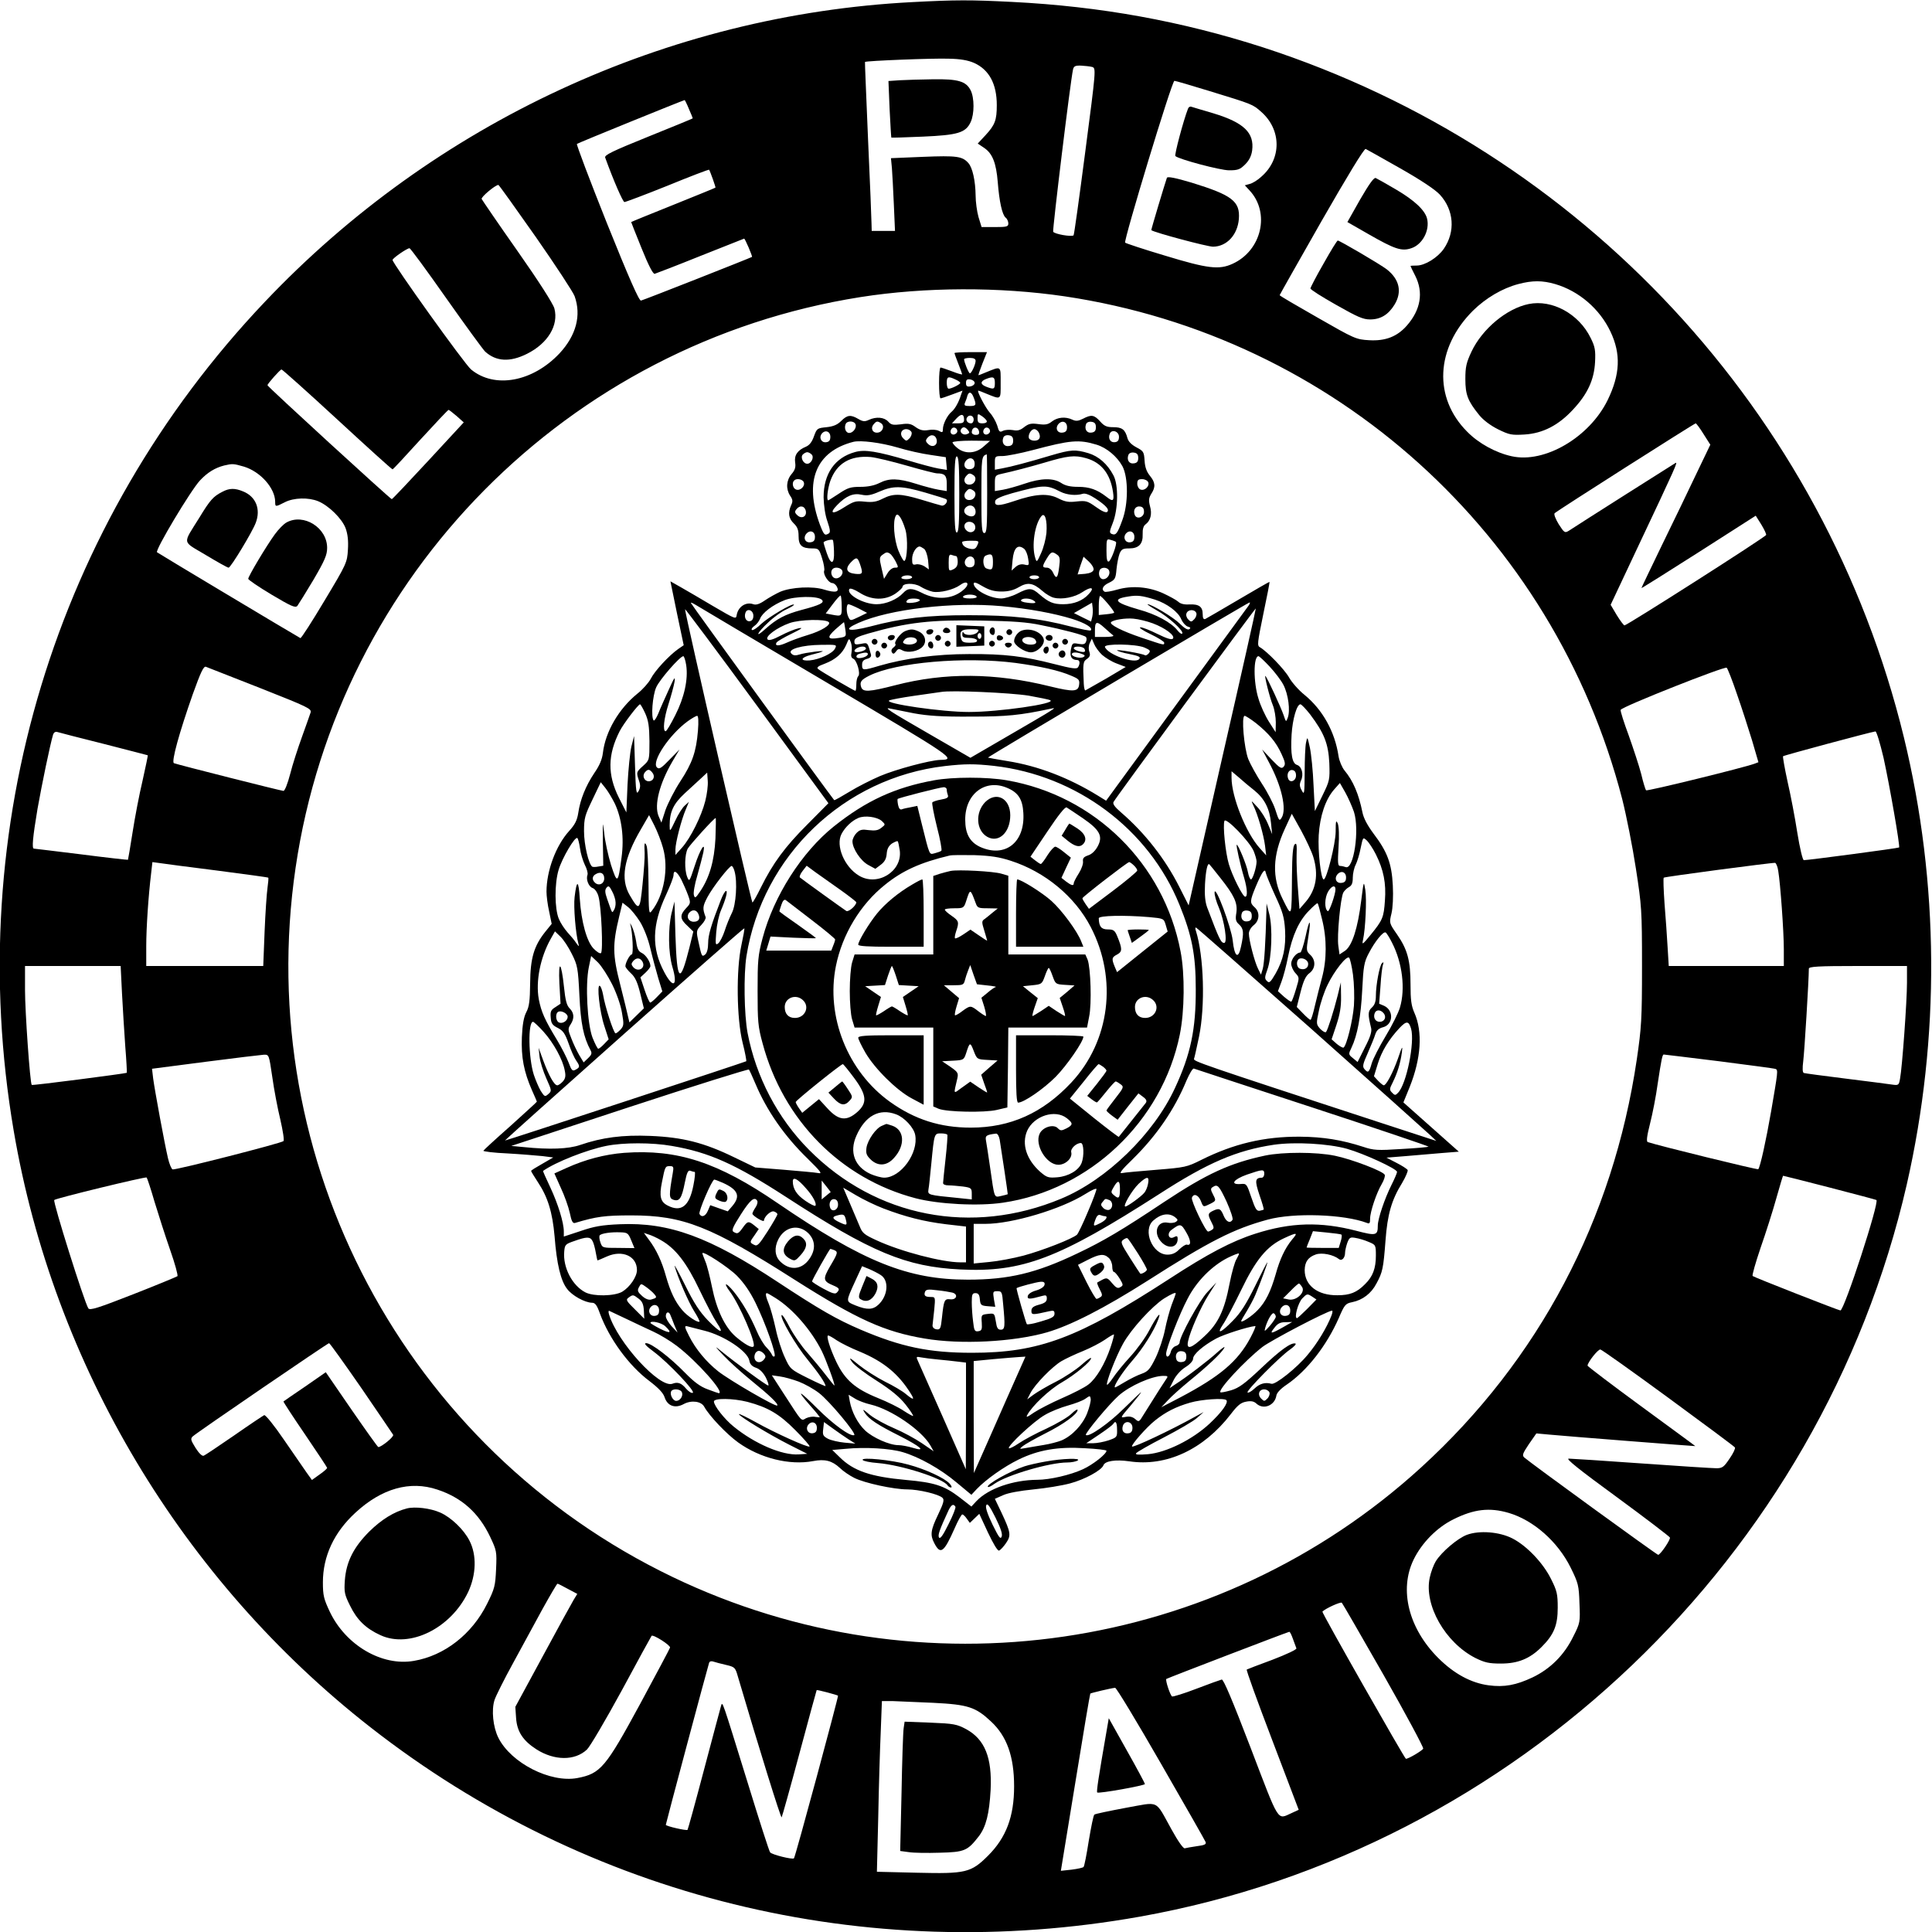
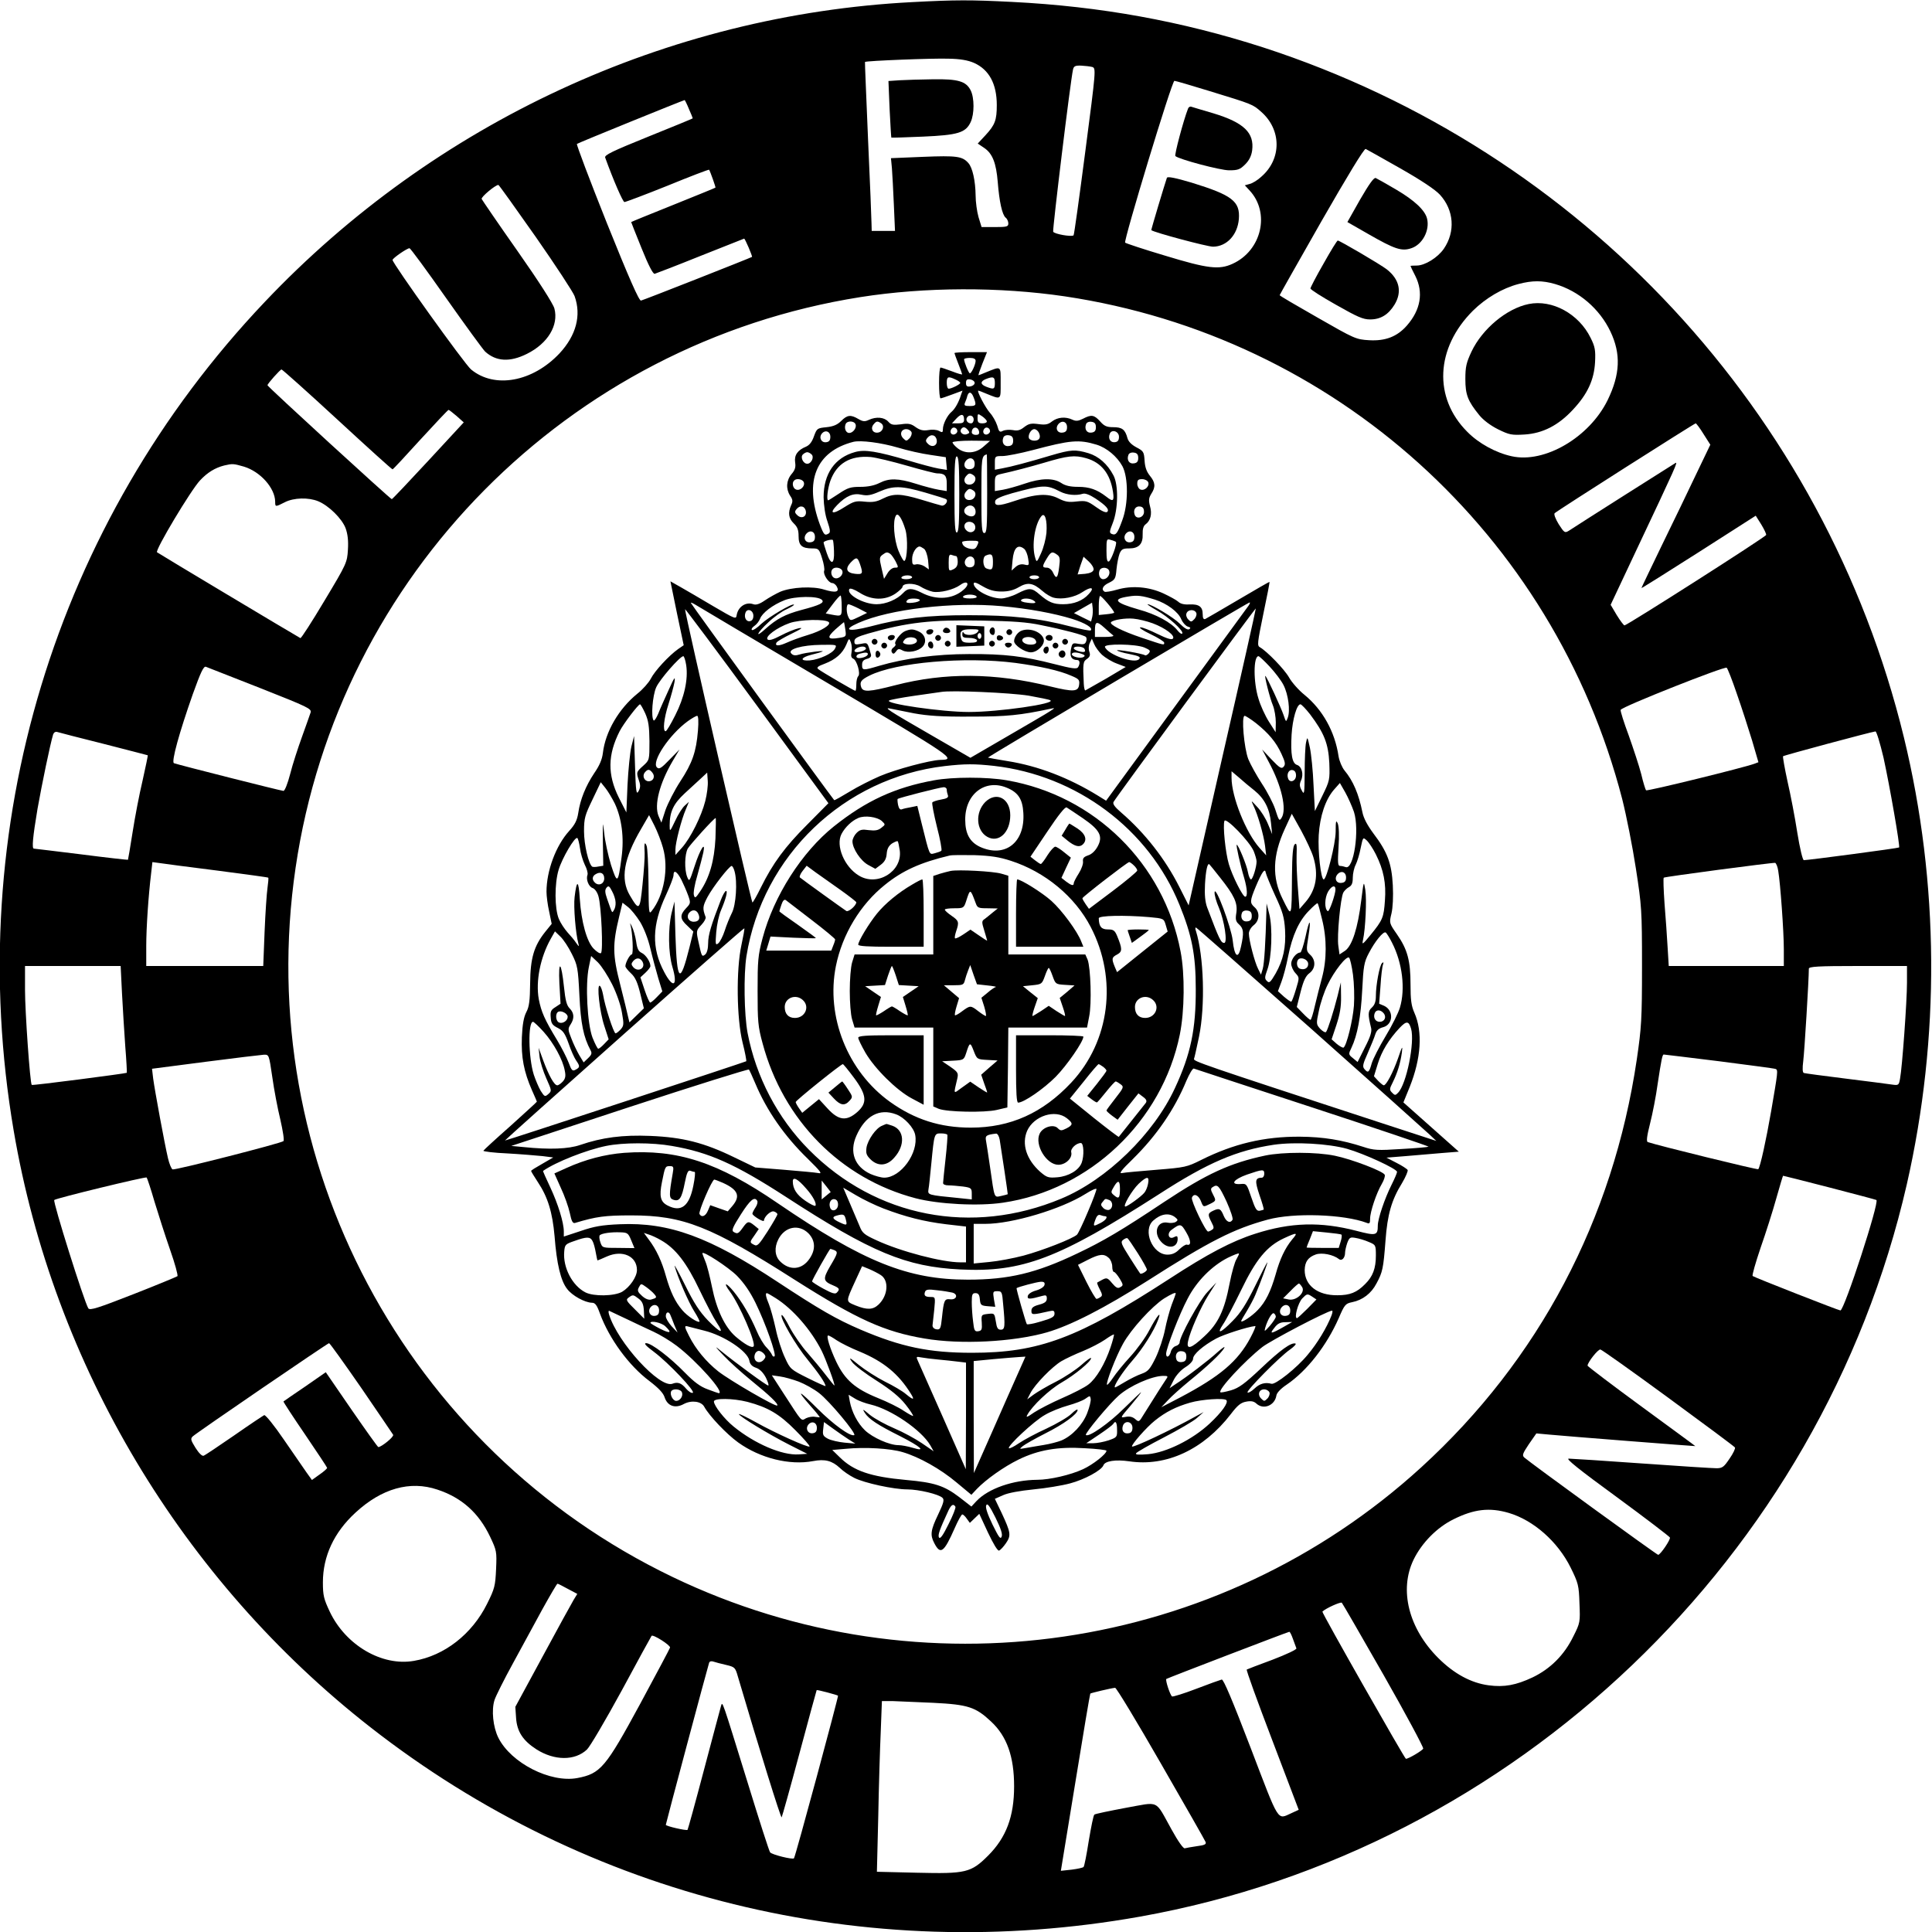
<svg xmlns="http://www.w3.org/2000/svg" version="1.0" width="1338.667" height="1338.667" viewBox="0 0 1004 1004">
  <path d="M474 1.1C346.8 7.7 225.9 63.7 137.5 157 28.4 272-19.6 430.5 7.1 587.5 27.8 709.3 94.5 821 192.5 897.6c113.2 88.5 257 123.9 400 98.4 194.9-34.8 354-186.8 398.4-380.5 17.4-76.3 16.9-156.6-1.5-232.3C948.2 214.1 822.1 78.4 656.3 24.6 614.1 11 571.9 3.3 526 1c-21.6-1.1-29.3-1.1-52 .1zm32.2 31.6C514 36.2 518 43.6 518 54.6c0 7.8-.9 10.3-5.9 15.7l-4 4.3 3.4 2.3c4.3 2.9 6.2 7.9 7 17.7.8 10.2 2.3 17 4.1 18.5.8.6 1.4 2 1.4 3 0 1.7-.8 1.9-7 1.9h-6.9l-1.6-5.2c-.8-2.8-1.5-7.9-1.5-11.2-.1-7.6-1.6-14.5-3.8-16.9-3.1-3.5-6.1-3.9-23.4-3.2l-16.8.7.5 5.2c.2 2.8.7 11.3 1 18.8l.6 13.8H453l-.1-3.8c0-2-.8-21.7-1.8-43.7-.9-22-1.7-40.1-1.6-40.3.4-.6 35.5-2 43.5-1.7 6 .1 10 .8 13.2 2.2zm61.4 2.1c2 .7 2 1.1-3.6 43.9-3.1 23.8-5.8 43.4-6.1 43.6-1.1.9-10.1-.7-10.6-1.9-.4-1.1 8.9-77.8 10.3-84.2.4-1.8 1.1-2.2 4.2-2.1 2 .1 4.6.4 5.8.7zm61.2 12.6c22.2 6.8 22.2 6.8 26.6 10.7 10.6 9.3 10.7 24.5.1 33.7-1.9 1.8-4.7 3.5-6.1 3.8l-2.5.7 2.4 2.6c10.9 11.6 6.4 31.3-8.8 38.2-7 3.2-12.9 2.5-34.9-4.2-11.1-3.3-20.4-6.4-20.9-6.8-.9-.9 24.3-84.1 25.6-84.1.5 0 8.8 2.4 18.5 5.4zM358 56.6c1.1 2.5 2 4.7 2 4.9 0 .1-10.4 4.4-23.1 9.5-18.8 7.6-22.9 9.6-22.4 10.9 4.3 11.9 9.2 23.1 10 23.1.6 0 10.7-3.8 22.4-8.5 11.7-4.8 21.4-8.5 21.6-8.3.6.9 3.5 9.1 3.3 9.3-.2.2-10.1 4.2-22 9-12 4.8-21.8 8.8-21.8 8.9 0 .1 2.4 6.2 5.4 13.6 3.5 8.7 5.9 13.4 6.8 13.3.7-.2 11.4-4.3 23.8-9.3 12.3-4.9 22.6-9 22.7-9 .5 0 4.4 9.2 4.1 9.5-.7.5-56.5 22.5-57.7 22.7-1 .2-6.2-11.6-17.7-40.2-8.9-22.3-15.9-40.8-15.6-41.2.5-.5 54.7-22.5 56-22.8.1 0 1.2 2.1 2.2 4.6zm369.7 30.9c10.9 6.2 18.1 11 20.6 13.7 7.3 8 8.1 19.2 2 28.1-3.2 4.6-9.8 8.7-14.1 8.7-1.8 0-3.2.1-3.2.2 0 .2 1.1 2.5 2.5 5.2 4.3 8.6 2.8 17.6-4.4 25.8-5 5.7-11.1 8.1-19.6 7.6-6.8-.4-7.5-.7-26.7-11.7-10.9-6.2-19.8-11.4-19.8-11.7 0-.2 9.8-17.5 21.7-38.4 13.3-23.2 22.2-37.9 23-37.6.6.3 8.7 4.8 18 10.1zm-449.3 35.6c10.4 14.9 19.5 28.8 20.2 30.8 3.6 10 .8 20.4-7.8 29.7-14 14.9-33.8 18.5-46 8.4-3.3-2.7-40.8-55.1-40.8-56.9 0-.9 7.5-6.1 8.8-6.1.5 0 9 11.6 18.9 25.7 10 14.2 19.2 26.8 20.4 28 5.7 5.2 12.9 5.6 21.7 1.2 10.9-5.4 16.6-14.9 14.3-23.6-.7-2.5-8.1-14.1-19.2-29.9-10-14.2-18.3-26.4-18.6-27-.4-1 7.1-7.3 8.7-7.3.3 0 9 12.2 19.4 27zm529.7 24.5c12.4 3.6 23.2 12.9 28.8 24.7 5.5 11.6 5.1 22.2-1.5 35.7-9.5 19.3-32.7 32.9-49.8 29.1-8.3-1.8-17.2-6.7-23.1-12.7-17.7-17.7-16.5-43.5 2.9-62.9 6.7-6.6 15.3-11.7 23.7-13.9 7.2-1.9 12.4-1.9 19 0zM553.3 154c140.3 20.9 254 123.5 289.7 261.2 2.2 8.7 5.4 24.9 7.1 36 3 19.4 3.2 21.7 3.2 50.8 0 27.9-.3 32-2.7 48.5-12.3 83.2-50.9 156.2-112 212-105.7 96.5-259.9 119.1-389.1 57C210.7 752.8 131.2 603.3 153.6 451c22.3-152.1 141.6-272.6 293.5-296.6 33.7-5.3 72.2-5.4 106.2-.4zm-378 64c15.5 14.3 28.4 26 28.7 25.9.3 0 6.8-7 14.5-15.5 7.7-8.4 14.3-15.4 14.6-15.4.3 0 2.2 1.5 4.2 3.2l3.7 3.3-18.4 19.9c-10.1 10.9-18.6 19.9-19 20-.6.1-64.6-58.5-64.6-59.2 0-.8 6.6-8.2 7.3-8.2.4 0 13.5 11.7 29 26zm710 7.6l3.5 5.5-7.3 15.2c-4 8.4-12 25.1-17.9 37.1-5.8 12-10.6 22-10.6 22.2 0 .2 13.4-8.2 29.7-18.6l29.7-19 2.9 4.6c1.5 2.5 2.7 5 2.5 5.4-.3 1.1-72.3 47-73.6 47-.4 0-2.2-2.4-4-5.3l-3.2-5.4 13.6-28.9c20.6-43.6 21.4-45.5 20.1-44.8-1.2.7-50.9 32.2-55.4 35.2-2.1 1.3-2.4 1.1-5.3-3.4-1.7-2.8-2.6-5.2-2.1-5.7 1.3-1.3 72.5-46.6 73.3-46.7.3 0 2.2 2.5 4.1 5.6zm-758.5 16.9c8.5 2.6 16.1 11.1 16.2 18.2 0 2.8.1 2.8 5 .3 4.7-2.4 12.3-2.6 17.4-.5 5.5 2.3 12.3 9 14.2 14 1.1 3.1 1.5 6.4 1.2 11.2-.4 6.6-.6 7.2-12.2 26.5-6.5 10.9-12.1 19.6-12.5 19.4-3.3-1.8-73.8-44-74.5-44.6-1.1-1.1 17.6-32.3 22.3-37.3 3.9-4.2 7.9-6.6 12.6-7.8 4.4-1 4.7-1 10.3.6zm8.5 115.1c25 9.9 26.7 10.7 26.1 12.7-.4 1.2-2.4 6.9-4.5 12.7-2.1 5.8-4.9 14.4-6.1 19.2-1.3 5-2.8 8.8-3.5 8.8-1.1 0-54.5-13.5-56.9-14.4-1.5-.6 2.8-16 9.8-35.9 4.1-11.4 5.6-14.6 6.8-14.2.8.3 13.6 5.3 28.3 11.1zm767.3 3c2.5 7.1 6 18 7.9 24.2l3.3 11.3-2.1.8c-5.4 2-55.8 14.4-56.3 13.8-.3-.3-1.5-4.1-2.5-8.4-1.1-4.3-4.1-13.3-6.5-20.1-2.5-6.7-4.4-12.7-4.2-13.3.5-1.6 54.1-22.8 55.1-21.9.5.4 2.9 6.5 5.3 13.6zM54 386.6c12.4 3.2 22.6 5.8 22.8 5.9.1.1-1.1 6-2.7 13.1-1.7 7.1-4 19.2-5.2 26.9-1.2 7.7-2.3 14.1-2.4 14.3-.1.1-11-1.1-24.2-2.8-13.2-1.6-24.3-3-24.7-3-1.1 0-.6-5.8 1.9-20.7 2.3-12.9 6.5-33.2 8.1-38.6.4-1.1 1.2-1.6 2.2-1.3.9.3 11.8 3.1 24.2 6.2zm924.8 7.1c3.2 14.6 8.7 46.1 8.1 46.7-.4.4-47.2 6.6-49.5 6.6-.6 0-2.1-6.2-3.4-14.3-1.2-7.8-3.5-19.8-5.1-26.7-1.5-6.9-2.5-12.7-2.3-13 .5-.5 45.6-12.6 48-12.9.6 0 2.4 6.1 4.2 13.6zm-866 58.7c14.5 1.9 26.5 3.5 26.6 3.7.2.2 0 2.6-.4 5.4-.4 2.7-1.1 13-1.5 22.7l-.7 17.8H76v-10.3c0-9.5 1.1-26 2.6-38.4l.6-5.3 3.7.5c2 .3 15.4 2.1 29.9 3.9zm811.3.2c1.1 6.5 2.9 31.5 2.9 40.7v8.7h-59.8l-.6-9.8c-.3-5.3-1-15.5-1.6-22.7-.5-7.1-.7-13.1-.4-13.4.5-.5 56.5-7.9 57.9-7.7.5.2 1.3 2 1.6 4.2zM63.4 516.2c.4 7.9 1.2 20.3 1.7 27.6.6 7.3.9 13.5.8 13.7-.6.4-49.1 6.7-49.4 6.3-.9-.8-3.5-38.3-3.5-49.2V502h49.7l.7 14.2zm927.6-5.5c0 9.7-2.5 44.1-3.6 49.8-.6 3.5-.8 3.6-4.3 3.1-2-.3-12.8-1.7-24.1-3.1-11.3-1.4-21-2.7-21.6-2.9-.7-.3-.8-2.3-.3-6.3.6-4.6 2.9-42.1 2.9-47.9 0-1.1 4.7-1.4 25.5-1.4H991v8.7zm-849.5 49c.9 6.5 2.8 16.5 4.2 22.2 1.3 5.7 2.1 10.7 1.6 11.1-1.1 1.1-56.3 15.2-57.6 14.7-.6-.2-1.7-2.8-2.4-5.8-1.8-7.6-6.9-35.4-7.7-41.4l-.6-5.1 27.7-3.6c15.3-2 29-3.6 30.4-3.7 2.7-.1 2.7 0 4.4 11.6zm751.9-8.2c15.4 2 28.6 3.7 29.3 4 1.4.5 1.2 1.6-2.3 22-2.5 14.5-5.7 29.2-6.7 30.1-.4.4-52.2-12.3-57.4-14.1-.8-.3-.5-3 1.2-9.7 1.3-5.1 3.1-14.3 3.9-20.3 2-13.2 2.5-15.5 3.2-15.5.4 0 13.3 1.6 28.8 3.5zm-813.1 73c2 6.6 5.6 17.8 8.1 25 2.5 7.1 4.2 13.3 3.8 13.7-.4.3-10.7 4.6-23 9.4-18.4 7.2-22.5 8.5-23.3 7.3-2.2-3.5-18.6-55.7-17.7-56.3 1.2-1 47.4-12.2 48-11.7.3.3 2.2 6 4.1 12.6zm870.4-7.4c13.1 3.4 24.1 6.3 24.4 6.5 1.7 1-16.7 57.4-18.7 57.4-.9 0-44.8-17.2-45.6-17.9-.4-.3 1.5-6.9 4.1-14.6 2.7-7.7 6.4-19.3 8.2-25.8 1.8-6.4 3.4-11.7 3.5-11.7.2 0 11 2.7 24.1 6.1zm-763 104.1c8.8 12.8 16.2 23.8 16.6 24.4.6 1-6.1 6.4-7.7 6.4-.3 0-6.5-8.7-13.9-19.4l-13.4-19.5-10.8 7.5c-5.9 4-11 7.5-11.2 7.7-.1.2 4.9 7.9 11.2 17.1 6.3 9.3 11.5 17.1 11.5 17.4 0 .4-1.8 2-4 3.5l-3.9 2.8-2.8-3.9c-1.5-2.2-6.8-9.8-11.8-17.1-4.9-7.2-9.5-12.9-10.2-12.7-.6.3-7.7 5-15.7 10.6-8 5.5-15.1 10.3-15.8 10.5-.8.3-2.5-1.4-4.2-4.1-2.4-3.9-2.7-4.7-1.5-5.9 2.1-2 70.2-48.5 70.9-48.5.4 0 7.9 10.5 16.7 23.2zm679.3 5.2c18.7 13.7 34.3 25.3 34.6 25.8.3.5-.9 3.1-2.8 5.8-2.9 4.3-3.7 5-6.8 5-1.9 0-19.4-1.1-38.9-2.5s-36.6-2.5-37.9-2.5c-1.7 0 5.4 5.7 25 20 15 11 27.4 20.5 27.6 21 .4 1.1-4.9 8.9-6.1 9-.7 0-66.6-47.9-69.6-50.6-1.2-1.1-.8-2.1 2.4-6.9l3.9-5.6 6.5.6c8.1.8 76.1 6.1 76.1 6 0-.1-12.6-9.3-28-20.6-15.3-11.2-27.9-20.8-28-21.2 0-1.7 5.5-8.7 6.7-8.4.7.1 16.6 11.4 35.3 25.1zm-639.7 47.7c12.7 4.2 21.5 12.1 27.4 24.5 3.4 7.2 3.5 7.7 3.1 16.8-.4 8.7-.7 10.1-4.7 18.1-7.8 15.7-22.1 26.9-38 29.6-16.6 2.9-35.4-8.1-43.7-25.5-3.1-6.6-3.6-8.4-3.6-15.3 0-13.6 5.8-26 16.9-36.2 13.6-12.6 28.4-16.8 42.6-12zM784 786.2c12.9 3.8 25.5 14.9 32.2 28.4 4 8.1 4.3 9.3 4.6 18.6.4 9.7.4 10.1-3.2 17.2-4.7 9.7-12 16.9-21.2 21.3-8.5 4-14.7 5.2-22.8 4.1-9.1-1.2-18-6-26.2-14.2-15.4-15.4-20.4-35.4-12.8-51.1 4.3-8.8 12.2-16.8 20.8-21 10.6-5.3 18.7-6.2 28.6-3.3zm-488.9 39.5l4.9 2.6-1.9 3.1c-1 1.7-8.3 14.9-16.1 29.4L267.8 887l.4 5.9c.5 7 3.6 11.7 10.6 16.2 9.3 5.9 19.9 6 26.2.1 1.6-1.5 9.7-15.3 18.1-30.7 8.3-15.4 15.3-28.2 15.5-28.4.8-.9 9.9 4.9 9.6 6.1-.2.7-7.2 13.8-15.5 29.2-18 33.2-20.6 36.3-32.7 38.6-14 2.6-34.4-7.8-41-20.9-2.8-5.6-3.7-14.5-2-19.7.7-2.1 5-10.7 9.5-18.9 4.5-8.3 11.4-21 15.4-28.3 4-7.2 7.5-13.2 7.8-13.2.3 0 2.7 1.2 5.4 2.7zm424 44.9c11.5 20.2 20.7 37.4 20.5 38.1-.4 1-7.6 5.3-9 5.3-.6 0-43.9-76.1-43.4-76.5 1.7-1.7 9.5-5.2 10.1-4.6.4.4 10.2 17.4 21.8 37.7zm-47.2-18.9c.8 2.1 1.6 4.3 1.8 4.9.2.6-5.1 3.1-12.4 5.9-7 2.6-13.1 4.9-13.4 5.1-.4.2 5.6 16.7 13.2 36.6l13.8 36.3-3.7 1.7c-7.6 3.4-6.1 5.8-21.2-33.7-9.7-25.3-14.2-35.9-15.1-35.7-.8.2-6.7 2.3-13.2 4.8-6.5 2.5-12.1 4.2-12.6 4-1-.6-3.6-8.5-3-9.1.5-.4 63-24.4 63.9-24.5.4 0 1.2 1.7 1.9 3.7zm-294.6 13.5c4.6 1.1 4.8 1.3 6.2 6.2 10.9 37 22.3 73.7 22.7 73 .3-.5 4.5-15.5 9.3-33.4 4.8-17.9 8.8-32.6 8.9-32.7.2-.3 10.7 2.5 11.1 2.9.3.4-22.2 83.9-22.9 84.5-.7.8-11.5-1.9-12.4-3.1-.5-.6-5.7-16.8-11.6-36-13.6-43.9-13.1-42.6-13.9-40.1-.3 1.1-4.3 15.9-8.8 33-4.5 17.1-8.4 31.2-8.6 31.4-.4.6-11.3-1.9-11.3-2.6 0-.6 21.8-82.2 22.5-84.2.3-.8 1.2-1 2.3-.6.9.3 3.8 1.1 6.5 1.7zm225.9 51.1c12.5 21.7 23 40.1 23.3 40.9.5 1.2-.5 1.7-4.5 2.2-2.7.4-5.6.9-6.3 1.1-.7.3-3.5-3.6-6.9-9.8-8.8-15.8-5.9-14.4-23.9-11.2-8.5 1.6-15.8 3.1-16.2 3.5-.5.4-1.7 6.5-2.9 13.6-1.1 7.1-2.3 13.2-2.7 13.6-.3.4-3.1 1-6.2 1.4l-5.6.6 7.5-45.8c4.1-25.3 7.6-46.1 7.8-46.3.3-.3 10.7-2.8 12.9-3 .6-.1 11.3 17.6 23.7 39.2zM485 884.9c18.1.9 22 2.2 30 9.7 8.3 7.7 12 18.3 12 33.7 0 15.7-4.1 26.6-13.5 36-8.9 8.9-11.6 9.5-36.9 8.9l-20.9-.5.7-28.6c.3-15.7.9-35.7 1.3-44.4l.6-15.7h5.6c3.1.1 12.6.5 21.1.9z" />
  <path d="M467.6 41.7l-5.9.4.6 14.6c.4 8 .8 14.7.9 14.8.2.1 7.5-.1 16.4-.5 18.2-.8 22.2-2 24.8-7.5 2-4.2 2-12.7 0-16.6-2.4-4.7-6.6-5.9-19.6-5.7-6.2.1-14 .3-17.2.5zm149.8 14.7c-2.4 6.1-7.2 24.2-6.6 24.7 1.9 1.7 23.3 7.4 27.9 7.4 4.6 0 5.7-.4 8.4-3.1 2.1-2.1 3.2-4.4 3.6-7.2 1.2-9.2-4.3-14.5-20.1-19.3-5.6-1.6-10.7-3.2-11.4-3.4-.7-.3-1.5.1-1.8.9zm-11 36c-1.2 3.5-8.3 27.1-8.1 27.2 1.4 1.2 29.1 8.6 32.1 8.6 7.1-.1 12.7-6.1 13.4-14.4.7-9.2-3.5-12.4-24.6-18.9-8.4-2.5-12.5-3.3-12.8-2.5zm100.4 11.3l-6.6 11.7 11 6.3c13.6 7.8 17.2 9 22.2 7.3 5.8-1.9 9.7-9.3 8.2-15.4-1.1-4.4-6.6-9.5-16.1-15.1-5.1-3-9.9-5.7-10.6-6-1-.3-3.5 3.3-8.1 11.2zm-19 33.3c-3.8 6.6-6.8 12.4-6.8 12.9 0 .6 6 4.4 13.3 8.5 11.1 6.3 14 7.6 17.7 7.6 5.5 0 9.5-2.5 12.7-7.7 4-6.6 2.6-13.1-4-18.3-3.2-2.5-24.5-15-25.5-15-.4 0-3.7 5.4-7.4 12zm106.6 21c-11.4 2.3-24.1 12.9-29.7 24.7-2.7 5.8-3.2 7.9-3.2 14.3 0 8.2 1.3 11.4 7.2 18.7 2.1 2.6 5.8 5.4 9.8 7.4 5.9 2.9 7.1 3.1 13.8 2.7 9.5-.6 17.6-4.8 25.1-12.9 7.6-8.1 11-15.5 11.5-24.7.3-6.2 0-8-2.3-12.6-6.1-12.5-20-20.1-32.2-17.6zM496 183.5c0 .2.9 2.7 2 5.5s2 5.3 2 5.5c0 .3-2.4-.4-5.2-1.5-2.9-1.1-5.6-2-6-2-.5 0-.8 3.6-.8 8s.3 8 .8 8c.4 0 3.1-.9 6-2l5.4-2-.8 2.2c-1.1 3.7-3.1 7.3-4.9 8.8-2.2 1.8-4.5 6.4-4.5 9 0 1.8-.3 1.9-2.1.9-1.2-.6-3.6-.8-5.5-.4-2.6.4-4.2.1-6.5-1.5-2.4-1.8-3.8-2.1-7.7-1.5-4.1.5-5.1.3-6.6-1.4-2.1-2.3-6.2-2.7-10.1-.9-2.1 1-3.1.9-5.5-.5-3.9-2.3-5.7-2.1-8.8 1-2 2-4 2.9-7.7 3.3-4.8.5-5 .6-6.5 4.7-1 2.9-2.3 4.6-4.1 5.4-4.4 1.8-6.2 4.4-5.7 8.1.4 2.5 0 4-1.8 6.1-2.8 3.3-3.1 7.7-.8 11.3 1.4 2 1.5 3 .5 5-1.7 3.9-1.3 6.8 1.4 9.4 1.9 1.8 2.5 3.4 2.5 6.6 0 4.9 1.7 6.4 7.2 6.4 3.2 0 3.5.3 5 5.1.9 2.8 1.4 5.7 1.1 6.5-.7 1.8 2.3 6.4 4.2 6.4.8 0 1.9.9 2.4 1.9 1.5 2.8-.7 3.3-6.6 1.5-5.9-1.9-17-1.3-22.8 1.1-2.2 1-5.8 3-8 4.5-2.7 1.9-4.6 2.5-6 2-3.9-1.4-8 1.3-8.7 5.8-.3 2.1-.9 1.8-12-4.7-6.4-3.8-14.1-8.3-17.1-10l-5.3-3 3.4 16.6 3.5 16.6-2.9 2c-4.8 3.4-12.2 11.4-14.2 15.4-1.1 2.1-4.2 5.6-7 7.8-9.6 7.8-16.6 19.7-17.9 30.8-.4 3.4-1.8 6.6-4.5 10.5-4.4 6.6-7.3 13.7-8.3 20.7-.6 3.8-1.7 6-4.7 9.3-6.9 7.6-11.8 20.7-11.8 31.6 0 2.2.6 6.9 1.4 10.4l1.3 6.3-3.4 4.2c-5.8 7.3-7.7 13.6-7.8 26.7-.1 9.1-.5 12.2-2 15-1.3 2.5-2 6.3-2.3 13-.4 10.4 1 17.9 5.3 27.7 1.4 3.1 2.5 5.7 2.5 5.8 0 .2-6.2 5.8-13.7 12.6-7.6 6.7-13.9 12.5-14.1 12.9-.1.4 5.5 1.1 12.5 1.4 7 .4 15.3 1.1 18.3 1.4l5.5.7-5.7 3.3c-3.2 1.8-5.8 3.4-5.8 3.7 0 .3 1.6 2.9 3.5 5.8 5.2 7.8 7.6 15.7 8.7 28.2 1.1 14.3 3.2 23.1 6.5 27.3 2.6 3.5 9.2 7.1 12.9 7.2 1.7 0 2.6 1.2 4.2 5.7 4.8 13 15 27 25.7 35 4.7 3.6 7.2 6.2 7.9 8.5 1.5 4.5 5.5 5.9 10 3.4 4-2.1 9.1-1.4 10.6 1.5 2.6 4.7 11.6 14.2 17.6 18.5 11.4 8.2 26.7 12 38.9 9.7 6.2-1.2 9.9-.2 13.9 3.5 1.7 1.7 5.1 4 7.5 5.2 5.3 2.7 20.6 6 27.6 6 5.9 0 16.4 2.5 18.3 4.4 1 1 .6 2.6-2.3 8.7-3.9 8.1-4.2 10.6-2 14.8 3.2 6.2 5 5 10.6-7.7 1.7-3.9 3.5-7.2 4-7.2.4 0 1.5 1 2.3 2.2l1.6 2.2 2.4-2.3 2.5-2.4 4.5 9.7c2.9 6.1 5 9.6 5.8 9.4.7-.3 2.3-2 3.6-3.9 2.7-4 2.5-5.4-2.3-15.7l-3.5-7.3 4.3-1.9c2.6-1.2 8.8-2.3 15.8-3 6.3-.6 14.8-2 18.9-3.1 7.6-2 16.4-6.8 17.4-9.4.8-2.3 6.4-3.1 13.4-2.1 19.3 2.9 38.6-6.1 52.8-24.5 3.5-4.6 5.2-6 8-6.5 2.5-.5 4-.2 5.3 1 3.7 3.4 9.6 1 10.4-4.2.2-1.4 2.3-3.6 5.3-5.6 10.6-7.2 20.8-20.3 27.1-34.6 3-7 3.5-7.6 7-8.3 5.4-1.1 9.9-4.5 12.6-9.7 3.2-5.9 3.6-7.8 4.7-22.3 1-13.7 3.2-21.2 8.6-29.9 1.9-3.2 3.2-6.3 2.9-6.8-.4-.6-3-2.3-5.8-3.7l-5.2-2.7 10-.8c5.5-.5 14-1.2 18.8-1.6l8.8-.7-14.4-12.8-14.4-12.8 3.3-8.1c5.9-14.8 6.8-28.6 2.4-38.5-1.6-3.6-2-6.7-2-14.7 0-12.4-1.6-18.2-7-26-4.1-5.9-4.1-5.9-2.9-10.9.7-2.9 1-8.8.7-14.6-.6-11.4-2.8-17.4-10.1-27-3.1-4.2-5.1-7.9-5.7-11-1.9-9.4-4.8-16.3-9.3-21.7-1.3-1.6-2.7-4.9-3.1-7.4-1.9-12.8-8.3-24.2-17.7-31.9-3-2.4-6.6-6.5-8-9-2.5-4.4-11.5-13.6-15.1-15.7-1.6-.8-1.4-2.2 1.7-17.3 1.9-9.1 3.4-16.6 3.2-16.7-.1-.1-7.4 4.1-16.2 9.3-8.8 5.2-16.6 9.7-17.2 10-.9.3-1.3-.5-1.3-2.5 0-3.9-1.9-5.3-6.9-5.1-2.6.2-4.7-.3-5.8-1.4-1-.9-4.5-2.8-7.7-4.3-7.6-3.5-16.4-4.2-24-2-3.1.9-6.1 1.4-6.6 1.1-1.9-1.2-.9-3.2 2.4-4.7 3-1.5 3.4-2.1 3.8-7 .3-2.9 1-6.5 1.6-8.1 1-2.3 1.7-2.7 5-2.7 5 0 7.2-2.3 7-7.4-.1-2.6.4-4.3 1.5-5.1 2.6-1.9 3.5-5.4 2.3-9.5-.8-3.1-.6-4.3.7-6.4 2.3-3.5 2.1-5.9-.7-9.3-1.7-2.1-2.6-4.4-2.8-7.9-.3-4.6-.6-5-4.2-6.9-2.6-1.4-4.2-3-4.7-4.8-1.2-4.5-2.8-5.7-7.4-5.7-3.4 0-4.7-.6-6.8-3-3.1-3.4-4.5-3.7-8.9-1.4-2.4 1.2-3.6 1.4-5.5.5-3.6-1.7-7.7-1.3-10.6.9-2 1.6-3.4 1.9-7 1.4-3.8-.5-5-.3-7.4 1.5-2.1 1.7-3.5 2.1-6 1.6-1.8-.3-4.1-.1-5.1.4-1.7.9-2.1.5-3-2.8-.7-2.1-2.4-5.1-3.8-6.6-2.2-2.4-7-11.5-6-11.5.2 0 1.9.6 3.7 1.4 8.4 3.4 7.9 3.7 7.9-5.4 0-9.1.5-8.8-7.9-5.4-1.8.8-3.5 1.4-3.6 1.4-.2 0 .7-2.7 2-6l2.4-6h-8.5c-4.6 0-8.4.2-8.4.5zm11 4c0 1.8-2.1 6.5-3 6.5-.6 0-3-5.9-3-7.3 0-.4 1.4-.7 3-.7 2 0 3 .5 3 1.5zm-10.5 9.7c1.4.6 2.5 1.4 2.5 1.8 0 .7-4.5 3-6 3-.6 0-1-1.4-1-3 0-3.3.7-3.6 4.5-1.8zM517 199c0 3.3-.5 3.5-4.4 2-3.2-1.2-3.3-2.8-.3-4 3.8-1.5 4.7-1.2 4.7 2zm-10.5 0c0 .8-1 1.6-2.2 1.8-1.8.3-2.3-.2-2.3-1.8s.5-2.1 2.3-1.8c1.2.2 2.2 1 2.2 1.8zm-.5 7.6c1.5 3.9 1.3 4.4-2.1 4.4-2.6 0-3-.3-2.4-1.8.4-.9 1-2.5 1.2-3.5.8-2.5 2.2-2.1 3.3.9zm-5 11.5c0 1.5-.7 1.9-3.2 1.9h-3.1l2.3-2.5c2.5-2.7 4-2.5 4 .6zm11.8.7c.2.7-.7 1.2-2.2 1.2-2.1 0-2.6-.5-2.6-2.6 0-2.5.1-2.6 2.2-1.2 1.2.8 2.4 2 2.6 2.6zm-6.8-.8c0 1.1-.6 2-1.4 2-1.8 0-2.9-1.6-2.1-3 1.1-1.8 3.5-1.1 3.5 1zm-61.4 2.5c.7 1.8-1.3 4.5-3.3 4.5-1.7 0-2.7-2.4-1.9-4.5.7-2 4.5-1.9 5.2 0zm13.2-.6c2.1 1.3 1 4.6-1.6 4.9-2.7.4-4-2.2-2.2-4.3 1.4-1.7 2-1.8 3.8-.6zm96.7 2.1c0 1.8-.6 2.6-2.3 2.8-2.7.4-4-2.2-2.2-4.4 1.9-2.2 4.5-1.3 4.5 1.6zm15 0c0 1.8-.6 2.6-2.3 2.8-2.4.4-3.8-1.8-2.8-4.4.3-.9 1.5-1.4 2.8-1.2 1.7.2 2.3 1 2.3 2.8zm-72 2.1c0 .7-.8 1.5-1.7 1.7-1.8.3-2.5-1.8-1.1-3.2 1-1 2.8-.1 2.8 1.5zm5.5-.6c1 1.2.9 1.6-.5 2.1-1.9.8-4-.9-3.1-2.5 1-1.5 2.1-1.4 3.6.4zm5.8.8c.2 1.2-.3 1.7-1.7 1.7-1.2 0-2.1-.6-2.1-1.3 0-3.1 3.2-3.4 3.8-.4zm5.7-.2c0 .7-.8 1.5-1.7 1.7-1.8.3-2.5-1.8-1.1-3.2 1-1 2.8-.1 2.8 1.5zm-40.8.5c.3.8-.2 2.3-1.1 3.2-1.5 1.5-1.7 1.5-3.2 0-2.1-2.1-1.1-4.8 1.6-4.8 1.1 0 2.3.7 2.7 1.6zm66.1.1c1.3 2.6.4 4.3-2.3 4.3-1.3 0-2.5-.6-2.8-1.3-.6-1.7 1.1-4.7 2.8-4.7.8 0 1.8.8 2.3 1.7zM431.5 227c0 1.8-.6 2.6-2.1 2.8-2.6.4-4-2.4-2.3-4.5 1.8-2.1 4.4-1.1 4.4 1.7zm150 0c0 1.8-.6 2.6-2.1 2.8-2.3.3-3.7-1.8-2.7-4.4 1-2.5 4.8-1.3 4.8 1.6zm-94.7 1.8c.4 2.8-2.4 4-4.5 1.9-1.4-1.3-1.4-1.9-.3-3.2 1.8-2.2 4.4-1.5 4.8 1.3zm39.7.2c0 1.8-.6 2.6-2.3 2.8-2.4.4-3.8-1.8-2.8-4.4.3-.9 1.5-1.4 2.8-1.2 1.7.2 2.3 1 2.3 2.8zm-59.9 3.6c4.9 1.5 12.5 3.2 16.9 3.8l8 1.2.3 3.3.3 3.3-4.3-.7c-2.4-.4-9.5-2.3-15.8-4.2-16.3-4.8-22.6-5.8-27.6-4.4-10.6 2.9-16.4 11.3-16.4 23.5.1 4.3.8 9.3 2 12.6 1.4 4.1 1.6 5.7.7 6.2-2.1 1.3-2.5.9-4.6-4.5-8.4-22.6-2.1-38.1 17.4-43.1 3.8-.9 14.2.4 23.1 3zm44.6-.6c-4 3.7-9.6 4.1-13.6.9-1.4-1.1-2.6-2.5-2.6-3s4.4-.9 9.8-.9l9.7.1-3.3 2.9zm58.7-.9c5.2 1.6 10.6 6.1 13.4 11.2 3.1 5.9 3.1 19.7-.1 28.1-2.5 6.9-3.3 7.9-5.4 7.1-1.4-.6-1.3-1.2.5-5.8 2.8-7.1 3-19.8.3-24.7-3.1-5.9-7.7-9.9-13-11.5-6.8-2-9-1.9-19.2 1.1-12 3.6-21.1 6-25.6 6.8l-3.8.7v-3.6c0-3.4.1-3.5 3.9-3.5 2.2 0 9.3-1.4 15.8-3.1 19.6-5.2 23.9-5.6 33.2-2.8zm-148.1 5.1c1.4 1.4-.2 4.8-2.3 4.8-2.1 0-3.7-3.4-2.3-4.8.7-.7 1.7-1.2 2.3-1.2.6 0 1.6.5 2.3 1.2zm169.7 1.8c0 1.8-.6 2.6-2.3 2.8-2.4.4-3.8-1.8-2.8-4.4.3-.9 1.5-1.4 2.8-1.2 1.7.2 2.3 1 2.3 2.8zM513 256.5c0 17.6-.2 20.5-1.5 20.5s-1.5-2.9-1.5-19.9c0-19.2.1-20.2 2.8-21 .1-.1.2 9.1.2 20.4zM471.3 242c7.6 2.2 14.7 4 15.7 4 3.9 0 5 1.1 5 5.2v4l-4.2-.7c-2.4-.4-7.7-1.8-11.8-3.1-9.2-2.9-13.9-3-19-.4-2.6 1.3-5.9 2-9.9 2-5.1 0-6.6.5-11.1 3.5-2.9 1.9-5.4 3.5-5.6 3.5-1 0-.3-6.1 1.1-10.1 3.3-9.1 10.3-13.3 21-12.4 2.8.3 11.2 2.3 18.8 4.5zm27.2 15c0 14.6-.3 19.4-1.2 19.7-1 .4-1.3-4-1.3-19.7s.3-20.1 1.3-19.8c.9.4 1.2 5.2 1.2 19.8zm65.9-18.9c7.9 2.2 12.6 8.1 14 17.6.7 4.8 0 5.2-3.5 2.4-4.8-3.7-8.8-5.1-14.6-5.1-4.1 0-6.7-.6-8.8-2-4.1-2.7-10.5-2.6-19.2.4-3.8 1.3-8.8 2.7-11.1 3.1l-4.2.7v-4.1c0-3.6.3-4.1 2.8-4.7 7.7-1.7 15.5-3.8 22.7-5.9 12.4-3.7 15.9-4.1 21.9-2.4zm-57.9 2.9c0 1.8-.6 2.6-2.3 2.8-2.7.4-4-2.2-2.2-4.4 1.9-2.2 4.5-1.3 4.5 1.6zm-.7 5.9c2.1 1.3 1 4.6-1.6 4.9-2.7.4-4-2.2-2.2-4.3 1.4-1.7 2-1.8 3.8-.6zm-88.1 3.7c.8 2.1-1.9 4.6-4 3.8-1.7-.6-2.3-3.5-1-4.7 1.2-1.3 4.4-.7 5 .9zm179 0c.8 2.1-1.9 4.6-4 3.8-.9-.3-1.7-1.7-1.7-3 0-1.9.5-2.4 2.5-2.4 1.4 0 2.8.7 3.2 1.6zm-45.7 4.9c3.3 1.7 8.2 2.2 11.7 1.1 1.2-.4 3.6.5 6.5 2.4 5.7 3.8 7.4 5.8 6.2 7-.6.6-2.8-.3-5.8-2.5-4.5-3.2-5.3-3.4-10.1-2.9-4.1.5-6 .2-9.5-1.6-5.5-2.8-11.9-2.4-23.3 1.5-7.8 2.6-10.1 2.6-9.5-.2.2-1.1 3.2-2.4 8.8-4 16.3-4.4 17.8-4.5 25-.8zm-70.1.5c5.8 1.7 10.7 3.2 10.9 3.5 1.1 1.1-1 3.7-2.6 3.2-.9-.2-5.7-1.6-10.6-3.1-10.7-3.2-14.4-3.2-19.8-.5-3.3 1.7-5.3 2-9.4 1.6-4.7-.5-5.7-.2-10.5 2.8-6.3 4.1-8.3 3.5-3.8-1.1 4.6-4.7 8.3-6.3 12.7-5.3 2.8.6 4.8.3 9.1-1.6 7.4-3.2 11.5-3.1 24 .5zm24.9-1.1c2.1 1.3 1 4.6-1.6 4.9-2.7.4-4-2.2-2.2-4.3 1.4-1.7 2-1.8 3.8-.6zM507 266c0 2.2-1.9 3-4.2 1.8-2.3-1.1-2.3-3.4-.1-4.7 2.1-1.2 4.3.3 4.3 2.9zm-88.2-.2c.4 2.8-2.4 4-4.5 1.9-1.4-1.3-1.4-1.9-.3-3.2 1.8-2.2 4.4-1.5 4.8 1.3zm175.7.2c0 2.9-3.8 4.1-4.8 1.6-1-2.6.4-4.7 2.7-4.4 1.5.2 2.1 1 2.1 2.8zm-124 9.2c1.4 4.7 1 15.4-.5 16.3-.4.3-1.8-2.1-3.1-5.3-2.3-5.7-3.1-15.5-1.3-18.3 1-1.7 3.1 1.4 4.9 7.3zm73.3 1.8c-.3 3-1.5 7.7-2.8 10.5-2.1 4.7-2.3 4.9-3 2.5-2-6.3-.3-17.6 3.2-21.8 1.8-2.1 3.1 2.1 2.6 8.8zm-37-3.4c.4 2.7-2.6 4-4.6 2-2.1-2-.8-4.8 2-4.4 1.4.2 2.4 1.1 2.6 2.4zm-83.3 5.4c0 1.8-.6 2.6-2.3 2.8-2.7.4-4-2.2-2.2-4.4 1.9-2.2 4.5-1.3 4.5 1.6zm166 0c0 1.8-.6 2.6-2.1 2.8-2.6.4-4-2.4-2.3-4.5 1.8-2.1 4.4-1.1 4.4 1.7zm-156.1 7.4c.3 7.1-1.6 7.5-3.8.9-.9-2.6-1.6-5-1.6-5.4 0-.7 4-1.8 4.8-1.3.2.1.5 2.7.6 5.8zm146.5-4.8c.8.8-2.5 9.8-3.7 10.2-.9.3-1.2-1.4-1.2-5.8 0-5.9.1-6.1 2.3-5.4 1.2.3 2.4.8 2.6 1zm-72 1.7c-.8 1.9-1.7 2.3-3.7 1.9-2.6-.5-4.2-1.8-4.2-3.5 0-.4 2-.7 4.5-.7 4.3 0 4.4.1 3.4 2.3zm-27.7 1.9c.9.7 1.8 3.4 2.1 6l.4 4.7-2.3-1.6c-1.3-.8-3.3-1.3-4.4-1-1.7.4-2 0-2-2.8 0-3.1 2.1-6.5 3.9-6.5.4 0 1.4.6 2.3 1.2zm52 0c.9.7 1.8 3 2.1 5.1.6 3.5.5 3.7-1.9 3.1-1.7-.4-3.2 0-4.6 1.2l-2.1 1.9.5-5.4c.6-6.4 2.7-8.5 6-5.9zm-69.6 2.6c.6.4 1.9 2.2 2.8 3.9 1.6 3.2 1.6 3.3-.4 3.3-1.2 0-2.8 1.2-3.8 2.9l-1.8 2.9-1.3-5.6c-1.2-5.1-1.1-5.7.5-6.9 2-1.5 2.5-1.5 4-.5zm86.8.5c1.4 1 1.6 2.1 1 6.5-.7 5.8-1.5 6.4-3.2 2.7-.7-1.5-2-2.5-3.2-2.5-2.5 0-2.5-.7 0-4.8 2.2-3.6 2.8-3.8 5.4-1.9zm-52.5.7c.4 0 .8 1.3.8 2.9 0 2.1-.7 3.2-2.4 4-2.2 1-2.3.9-2.3-3.5 0-3.8.3-4.5 1.6-4 .9.3 1.9.6 2.3.6zm19.1 3c0 4-.5 4.5-3.4 3.4-1.9-.7-2.2-6-.3-6.7 3-1.3 3.7-.6 3.7 3.3zm-9.5 0c0 1.8-.6 2.6-2.1 2.8-2.6.4-4-2.4-2.3-4.5 1.8-2.1 4.4-1.1 4.4 1.7zm61.8 4.1c-.3 1.1-1.8 1.8-4.4 2.1-2.1.2-3.9.3-3.9.3 0-.1.7-2.2 1.5-4.7l1.6-4.5 2.8 2.6c1.6 1.5 2.6 3.3 2.4 4.2zm-121.4-3c1.7 5 1.5 5.5-2.5 5.1-4.5-.5-5.3-2.6-2.4-5.8 3-3.1 3.6-3 4.9.7zm-9.2 3.5c.8 2.1-1.9 4.6-4 3.8-1.7-.6-2.3-3.5-1-4.7 1.2-1.3 4.4-.7 5 .9zm138.7 0c.7 1.9-1 4.4-3.1 4.4-1.7 0-2.7-2.4-1.9-4.5.7-2 4.2-1.9 5 .1zM474 300c0 .5-1.4 1-3.1 1-1.7 0-2.8-.4-2.4-1 .3-.6 1.7-1 3.1-1 1.3 0 2.4.4 2.4 1zm66 0c0 .5-1.1 1-2.5 1s-2.5-.5-2.5-1c0-.6 1.1-1 2.5-1s2.5.4 2.5 1zm-39.3 6.5c-5.6 5-14.2 5.5-21.8 1.5-5-2.5-7.1-2.5-9.5.1-3.1 3.4-9 5.9-13.9 5.9-6.7 0-15.8-5.1-14.1-7.9.4-.6 2.6.2 5.3 1.9 6.2 4 13.2 4.1 18.6.5 2-1.4 3.7-3 3.7-3.5 0-2 6-2.2 9.3-.2 1.7 1.1 4.6 2.3 6.4 2.7 3.7.7 10.8-1 14.3-3.5 3.8-2.8 5.3-.5 1.7 2.5zm19.8.9c3.5 0 6.3-.7 9-2.3 4.6-2.7 7.4-2.2 12.2 2 1.8 1.6 4.5 3.2 5.9 3.5 4.3 1.1 10.9-.2 14.9-2.9 4.6-3.1 6.6-2.5 3.3 1-3.1 3.5-7.8 5.3-13.3 5.3-5.2 0-7.5-1-12.3-5.1-4-3.5-5.4-3.6-11.6-.4-2.7 1.4-6.5 2.5-8.3 2.5-5.9 0-14.3-4.5-14.3-7.7 0-1 1.4-.6 4.7 1.4 3.5 2 6 2.7 9.8 2.7zm-83.1 7.6c.1 5.3 0 5.4-5.2 4.4l-3.1-.6 3.7-4.9c2-2.7 3.8-4.6 4.1-4.4.2.3.5 2.7.5 5.5zm70.1-5c.4.6-1 1-3.5 1s-3.9-.4-3.5-1c.3-.6 1.9-1 3.5-1s3.2.4 3.5 1zm71.5 8.4c0 .2-1.8.6-4 .8l-4 .4v-4.7c0-2.5.3-4.8.6-5.2.5-.5 7.4 7.6 7.4 8.7zm21.2-6.8c6.2 2 12.2 6.4 13.7 10.3.7 1.6 2.2 3.3 3.3 3.7 1.5.4 1.7.8.8 1.4-.8.5-2.6-.6-4.9-2.9-3.3-3.3-14.7-10.1-16.7-10.1-.5 0 1.6 1.4 4.6 3.1 6 3.3 14.2 10.7 13.4 12.1-.3.5-1.4-.2-2.5-1.6-3.2-4.1-11.1-8.4-20.3-10.9-12.2-3.5-13.8-5.4-5.3-6.7 4.7-.8 7.1-.5 13.9 1.6zm-173.1.1c1.5 1.5-.8 2.7-10.7 5.3-8.5 2.3-12.8 4.6-18.6 9.8-5.8 5.3-4.5 2.1 1.5-3.4 2.8-2.7 7.1-5.8 9.5-6.8 2.3-1.1 4-2.1 3.8-2.4-.9-.8-13.1 6.4-17 10-2.1 2.1-4.3 3.5-4.8 3.2-.5-.3 0-1.3 1.2-2.1s2.5-2.5 3-3.8c1.1-3 6.6-7.2 12.7-9.6 5.3-2.1 17.3-2.3 19.4-.2zm50.9.2c0 .5-1.6 1.1-3.5 1.3-3.4.4-4.3-.1-2.8-1.5 1-1 6.3-.8 6.3.2zm59 .1c2.1 1.3 1 1.8-3.2 1.2-2.1-.2-3.5-.8-3.2-1.3.7-1.2 4.5-1.1 6.4.1zm-107.7 42.5c67 39.6 67.9 40.2 59.2 40.4-5.3.2-22.7 4.8-31.2 8.4-4.4 1.9-11.6 5.5-15.8 8.1-4.3 2.6-7.8 4.6-8 4.4-2.5-3-74.5-102-74.5-102.5 0-.3 1 .1 2.3.9 1.2.8 31.8 18.9 68 40.3zm138.3-33.9l-.6 2.4-4.5-2.2-4.4-2.2 4.7-2.7 4.7-2.7.3 2.5c.2 1.4.1 3.6-.2 4.9zm81.2-5.8c-.7 1-17.7 24.2-37.7 51.6l-36.3 49.7-4.2-2.6c-15.1-9.3-31.2-15.5-47.1-18-5.5-.9-10-1.7-10.1-1.8-.3-.3 135-80.5 135.9-80.6.5-.1.2.7-.5 1.7zm-202.6 1.4l4.4 2.3-4.3 2.1c-4.2 2-4.4 2.1-5.3.3-1.3-2.3-1.3-6.9-.1-6.9.5 0 2.9 1 5.3 2.2zm74.3-1.2c14.3 1.3 27.1 3.7 36.6 6.6 7 2.2 11 4.7 9.7 6-.3.3-5-.6-10.3-2-16.7-4.4-31-5.9-53-5.9-21.7 0-34.9 1.5-51.4 5.9-11.3 2.9-14.6 1.9-6-1.9 16.2-7.2 49.2-11 74.4-8.7zm-101 113.5c-11.6 11.6-17.8 20-24.1 32.7-2.1 4.3-4.1 7.8-4.4 7.8-.5 0-35.1-150.3-35-152.4 0-.4 16.8 22 37.3 50l37.2 50.8-11 11.1zm215.7-35l-17.5 77-4.9-9.7c-7.2-14.3-17.8-27.9-30.1-38.5-3.5-3-4.6-4.6-4-5.6 1.7-3 73.6-100.7 73.9-100.5.1.2-7.7 35-17.4 77.3zM391.5 320c0 1.6-.6 2.6-1.8 2.8-1.9.4-3.2-2-2.3-4.4.9-2.5 4.1-1.3 4.1 1.6zm230.2-1.4c.3.8-.2 2.3-1.1 3.2-1.4 1.5-1.8 1.5-3.1.1-.9-.9-1.3-2.3-.9-3.2.8-2.1 4.3-2.2 5.1-.1zm-22.7 5.3c6.7 2.5 11.9 6.5 10.5 8-.7.7-3.2-.1-7.9-2.4-3.8-1.9-7.8-3.5-8.9-3.5-1.2 0 1.1 1.6 5.1 3.5 4 1.9 7.2 3.9 7.2 4.5 0 1.4.2 1.4-11.7-2.6-9.9-3.3-17.1-6.9-15.9-8.1 1.2-1.2 7.4-2.2 11.6-1.8 2.5.2 7 1.3 10 2.4zm-168.3-.6c1.3 1.4-3.9 4.6-10.9 6.7-3.7 1.1-8.6 2.9-11 4-4.2 1.9-6.4 1.8-5.2-.2.4-.5 3.8-2.6 7.8-4.5 5.3-2.6 6.2-3.3 3.6-2.8-1.9.4-6.1 2.1-9.3 3.8-4 2.1-6.1 2.7-6.8 2-1.5-1.5 4.9-6.2 11.4-8.5 5.3-1.9 18.7-2.2 20.4-.5zm110.5 1.6c11.5 2.3 22 5.1 23.1 6.1.4.4.5 1.5.1 2.4-.5 1.4-1.4 1.6-3.9 1.2-3.1-.6-3.3-.5-4 3-.6 3.7.3 5.3 3.3 5.4 1.4 0 1.6 1.9.4 3.8-.7 1-3.3.6-12.3-1.7-15.9-4.1-25.9-5.3-44.4-5.2-16.9 0-33.3 2.2-46.6 6.1-8.4 2.5-8.9 2.5-8.9-.5 0-1.8.7-2.6 2.5-3.1 1.7-.4 2.4-1.2 2.1-2.3-1.8-6.4-1.6-6.2-5.2-5.5-2.9.5-3.4.4-3.4-1.3 0-1.6 1.4-2.4 7.3-4.1 20.3-5.8 32.6-7.2 58.7-6.7 16.4.3 23.8.8 31.2 2.4zm-101.9 2.3c.5 3.6.5 3.7-3.3 4.3-6.1 1-6.5-.2-1.8-4.5 2.4-2.1 4.3-3.7 4.4-3.7.1.1.4 1.9.7 3.9zm139.2 3c.5.5-1.4.8-4.3.8H569v-3.3c0-4.9.9-5.1 4.9-1.5 2 1.8 4 3.6 4.6 4zm-136 8.9c-.4 1.8-.1 2.8.9 3.2 1.9.8 3.9 7.8 2.6 9.1-.6.6-1 2.5-1 4.3 0 1.8-.2 3.3-.5 3.3-.6 0-17.6-9.9-19.3-11.3-1-.8-.2-1.5 3.4-2.8 5.7-2.2 9.2-5.3 11.2-9.9 1.4-3.5 1.5-3.5 2.4-1.1.5 1.4.6 3.7.3 5.2zm130.2 1.2c1.7 1.5 5.1 3.6 7.6 4.5l4.7 1.8-10.1 6c-5.6 3.2-10.5 6-10.9 6.2-.3.1-.7-1.4-.8-3.5-.5-10.7-.4-11.5 1.7-12.9 1.5-1.1 1.8-2 1.2-3.7-.5-1.3-.4-3.2.2-4.5l1.1-2.3 1.2 2.8c.6 1.5 2.5 4.1 4.1 5.6zm-138.8-3.2c-1.3 2.5-8 5.6-13.1 6.1-5.3.4-4.8-1.5.7-2.9 2.5-.6 5.2-1.4 5.8-1.7 2.1-.8-8.7.5-11.7 1.5-2.2.7-3.4.6-4.4-.5-2.2-2.2 5.6-4.4 15.6-4.5 8.1-.1 8.2-.1 7.1 2zm160.8-.6c3 1.3 3.3 1.7 2.3 3-.7.8-1.6 1.3-2 1-1.5-.9-14.9-3.2-14.5-2.5.3.4 3.2 1.3 6.5 1.9 4.9 1 5.9 1.5 5 2.6-2.2 2.7-16.4-2.3-17.8-6.3-.6-1.8 16-1.6 20.5.3zM450 337c0 1.2-4.8 2.5-5.8 1.6-.8-.9 1.8-2.6 4.1-2.6.9 0 1.7.4 1.7 1zm113.5.1c.4.6.5 1.3.2 1.5-.7.8-5.7-.7-5.7-1.7 0-1.3 4.7-1.1 5.5.2zM451 339.9c0 1-2.4 2.1-4.6 2.1-2 0-1.7-1.8.4-2.3 2.9-.8 4.2-.7 4.2.2zm111.4 0c1.4.5 1.6 1 .7 1.5-1.5 1-6.1-.1-6.1-1.4 0-1.2 2.6-1.2 5.4-.1zm-205.8 5.8c1.1 7.3-1 16.8-5.7 26-2.3 4.6-4.5 8.3-5 8.3-1.6 0-.9-6.7 1.5-14.1 1.3-4.1 2.7-9.2 3.1-11.4.5-3.3 0-2.7-3 4-2 4.4-4.5 9.9-5.4 12.3-1 2.3-2 3.9-2.4 3.6-1.5-1.5-.6-13 1.3-17.2 1.8-4.1 12.4-16.2 14.1-16.2.4 0 1.1 2.1 1.5 4.7zm303.1.6c2.8 3 6.1 7.3 7.3 9.7 2.5 4.9 3.6 13.3 2.2 17-.9 2.4-.9 2.3-2.2-1.5-1.3-3.8-8.4-19.3-9.4-20.2-.8-.9 2.3 11.6 3.9 15.3.8 2 1.5 6 1.5 8.8l-.1 5.1-3.5-5.5c-1.9-3-4.4-8.4-5.4-11.9-2.7-8.5-2.7-22.1 0-22.1.4 0 3 2.4 5.7 5.3zm-132-1.8c13.1 1.8 22.7 3.9 29.1 6.7 3.8 1.6 4.3 2.1 4 4.5-.4 3.8-2.8 4-15.1 1-28.6-7.1-54.7-7.3-80.5-.6-13.6 3.5-16.8 3.7-17.7.9-.8-2.6-.1-3.7 4.3-5.9 13.8-6.9 49.5-10 75.9-6.6zm6.8 17c5.5 1 10.6 2 11.3 2.4 3.2 1.8-27 6.1-42.3 6.1-14.1 0-44.3-4.4-41.4-6 .8-.4 6.6-1.5 12.9-2.4l14-2c5.3-1 36 .4 45.5 1.9zm-199.2 9.2c1.7 3.9 2.1 6.7 2.2 14.5 0 9.7 0 9.8-3.2 12.7-3.7 3.3-3.7 3.5-2.2 7.9.8 2.3.7 3.6-.3 5.4-1.1 2-1.4.3-1.8-13.2l-.5-15.5-1.4 5.5c-.7 3-1.6 12-2 19.8l-.6 14.4-3.9-7.7c-6-12-5.8-22.3.4-34.5 1.9-3.8 9.7-14 10.6-14 .3 0 1.5 2.1 2.7 4.7zm345.5.5c7.3 9.7 9.5 15.2 10 25.3.3 8.8.2 9.2-3.6 17l-3.9 8-.7-13.5c-.3-7.4-1.2-16.2-1.9-19.5-1.3-5.8-1.3-5.9-2-2.6-.4 1.8-.7 8.8-.7 15.5-.1 11.2-.2 11.9-1.5 9.4-1.2-2.1-1.3-3.2-.4-5.2 1.5-3.2.4-7.3-2.1-8.1-2.5-.8-3.4-5.4-2.8-15.8.5-8 2.7-15.7 4.6-15.7.5 0 2.8 2.4 5 5.2zm-205.8-.5c7.2 1.3 14.4 1.8 29.5 1.7 18.8 0 25.6-.7 41.5-4.1 2.4-.5 2.3-.4-.5 1.4-1.6 1.1-11.6 6.9-22.1 13l-19.1 11.1-21.1-12.2c-21.9-12.6-24.4-14.3-20.2-13.3 1.4.3 6.8 1.4 12 2.4zm-112.3 9c-.9 11-2.9 16.8-9.2 26.4-3 4.6-6.4 11.3-7.7 14.9l-2.1 6.5-1.5-3.5c-2.3-5.7.5-16.8 7.3-28.4l3.6-6.1-5.2 5.3c-4.3 4.5-5.4 5.1-6.5 4-3-2.9 6.4-17 16-24 2.1-1.5 4.3-2.8 4.9-2.8.6 0 .8 2.9.4 7.7zm290-3.9c6.6 5.3 10.4 9.8 13.2 15.9 2 4.3 2.2 5.5 1.2 6.7-1.1 1.3-2 .8-6.3-3.7l-4.9-5.2 3.5 6.6c6.6 12.2 9.4 24.5 6.6 28.9-1.2 1.9-1.4 1.5-3.4-4.7-1-2.9-4-8.8-6.8-13-2.8-4.3-6-10.1-7.1-12.8-2.2-5.7-3.7-22.5-1.9-22.5.5 0 3.2 1.7 5.9 3.8zM516.5 398c43 4.9 80.4 32.8 96.4 72.1 6.5 16 8.5 26 8.5 43.9.1 20.8-2.6 33.8-10.8 51.4-11 23.9-35.5 47.7-59.1 57.5-46.4 19.4-96.3 9.7-131.1-25.4-16.3-16.4-27.5-37.8-31.9-60.7-1.8-9.6-2.1-30.2-.6-39.9 8.4-52.3 50.7-92.7 103.1-98.8 10.7-1.2 15.3-1.2 25.5-.1zM339 401.5c1.6 1.9.6 4.5-1.9 4.5-2.3 0-3.5-2.8-2-4.6 1.5-1.8 2.4-1.8 3.9.1zm334.5 1.5c0 2.9-3.2 4.1-4.1 1.6-.9-2.4.4-4.8 2.3-4.4 1.2.2 1.8 1.2 1.8 2.8zm-307 13.3c-2 7.9-7.6 19.1-12 24.1l-3.5 3.9v-2.9c0-3.5 3.1-15.5 5.4-20.8l1.6-3.9-2.1 1.9c-1.2 1-3.5 4.6-5 7.9-2.8 5.9-2.9 5.9-2.9 2.5 0-7.2 2-11.3 7.8-16.7 3.2-2.9 7.1-6.5 8.7-8l3-2.8.3 4.3c.2 2.3-.4 7-1.3 10.5zm285.4-5.5c5.2 4.2 7.9 9.5 8.6 16.9l.6 5.8-2.1-5.1c-1.1-2.8-3.6-6.9-5.6-9-3.3-3.6-3.4-3.7-2.1-.9 2.3 4.6 5.4 15.4 6.1 21l.6 5-3.4-3.8c-7.1-7.9-14.6-26.6-14.6-36.5v-3.4l3.9 3.3c2.1 1.9 5.7 4.9 8 6.7zm-332.4 6.8c3.6 7.7 4.9 17.7 3.5 28-1.8 13.7-2.2 14-5.5 3.8-1.5-4.9-3.1-12.3-3.5-16.4-.8-6.8-.8-6.4-.7 4.7l.2 12.2-2.5.4c-1.4.3-2.8.3-3.2.1-1.9-1.2-4.3-11.5-4.3-18.4 0-6.9.5-8.4 4.4-16.5l4.3-9 2.4 3c1.3 1.6 3.5 5.3 4.9 8.1zm384.1 4.3c3 9.3-.1 30.3-4.3 28.7-.8-.3-2.1-.6-2.9-.6-1.2 0-1.3-1.7-.8-9.8.4-5.9.2-10.7-.4-12.2-.9-2.1-1.1-1.4-1.1 4.3-.1 6.5-4.7 24.7-6.2 24.7s-3.1-14.8-2.6-23c.6-9.9 3.5-18.5 7.9-23.6l3.1-3.5 2.8 4.9c1.5 2.7 3.5 7.2 4.5 10.1zm-21.1 23.5c2.8 9.2 1.4 17-4 23.3l-3.2 3.7-.8-10.5c-.5-5.7-.8-13.5-.7-17.4.2-5.6 0-6.7-1-5.7-.9.9-1.3 5.5-1.4 16-.2 22.6 0 22.2-4.8 12.5-5.7-11.3-5.3-22.7 1.1-36.6l3.6-7.8 4.9 8.8c2.6 4.8 5.5 11 6.3 13.7zm-338-4.9c3.1 10.6.6 24.8-5.9 33-1.4 1.8-1.5.7-1.6-15-.1-9.4-.5-17.9-1-19-1-2.4-1.3-1.4-1 3.8.1 2.2-.4 9.5-1.1 16.3-1.4 13.7-1.7 14-6.6 5.7-5-8.5-3.2-19.1 5.9-34.6l4.1-7.1 2.8 5.5c1.5 3 3.5 8.1 4.4 11.4zm27.3-4.8c-.6 11.7-3.1 20.4-8 27.6-2.3 3.4-2.7 3.7-3.2 1.9-.4-1.1.4-5.7 1.8-10.3 1.3-4.6 2.7-10 3.1-11.9 1.3-6.4-1.7-1.7-4.6 7.3-2.6 7.9-2.7 8.1-3.8 5.4-1.5-3.9-1.3-11.7.3-14.7 1.3-2.2 13.5-15.7 14.5-15.9.2-.1.1 4.7-.1 10.6zm279.7 6.6c.8 2 1.5 4.4 1.5 5.4 0 2.9-2 9.3-2.9 9.3-.5 0-1.2-1.7-1.6-3.8-.6-3.6-5-14.2-5.8-14.2-.5 0 1.8 10.4 3.9 17.4 1.6 5.6 1.8 9.6.5 9.6s-6.7-10.8-8.5-16.9c-1.8-6-3.2-20.1-2.3-22.5.8-2 13 10.6 15.2 15.7zm-350.1-1.5c.3 2.6 1.5 6.5 2.5 8.6 1.1 2.1 1.7 4.4 1.4 5.2-.9 2.4.6 6.2 2.7 6.9 1.1.4 2.4 2.1 3 4.3 1.5 5.1 2.5 28.7 1.3 29.5-.6.4-2.2-.7-3.8-2.3-3.6-3.7-6.4-13.9-7.2-25.9-.6-9.9-1.6-10.2-2.7-.9-.6 5 .5 18.8 2 24.3.5 1.6.2 1.5-1.2-.5-.9-1.4-3-3.9-4.5-5.5-1.5-1.7-3.6-4.8-4.5-7-2.2-5.3-2.3-18.2-.1-25.5 1.8-6 8.4-17.3 9.7-16.5.4.2 1 2.6 1.4 5.3zM715 444c4 8 5.4 15 4.7 24-.6 8.7-1.1 10.1-7.5 17.9-4.1 5-4.5 5.3-3.9 2.6 1.3-5.7 2-21.2 1.2-26.1-.8-4.8-.8-4.8-2.1 5.5-1.8 14.5-4.7 23.4-8.3 26.1l-3 2-.6-4.4c-.8-5 1.1-25 2.6-27.8.5-.9 1.8-2.2 2.9-2.8 1.5-.8 2-2.1 2-4.9 0-2.1.7-5.2 1.5-6.7.8-1.6 2-5.5 2.6-8.7 1.2-5.7 1.2-5.7 3.1-4 1.1 1 3.3 4.3 4.8 7.3zm-81 12c7.4 9.3 9.2 13.2 8.5 18.3-.6 3.5-.3 4.6 1.4 6.1 2.4 2.2 2.6 4.3 1 11.6-1.4 6.7-3.4 5.3-4.3-3.3-.8-6.9-8.9-28.6-9.4-25.1-.2 1.2.8 4.9 2.3 8.3 2.8 6.7 4.5 18.1 2.7 18.1-1.7 0-2.5-1.6-8.9-18.5-1-2.8-1.4-6.4-1.1-12 .4-7.1 1.3-11.3 2.3-10.3.2.2 2.7 3.2 5.5 6.8zm-252.3-3.3c1.6 5.5.8 17.6-1.4 21.8-1.1 2.2-2.8 6.3-3.7 9.2-.9 2.8-2.4 5.7-3.3 6.5-1.5 1.2-1.6.6-1.1-5.7.3-3.9 1.4-9 2.5-11.5 2.4-5.6 3.6-10 2.6-10-.5 0-1.7 2.1-2.7 4.7-5 12.9-6.6 18.2-6.6 22.4 0 2.9-.6 5.1-1.5 5.9-1.7 1.4-1.9 1.1-3.4-6-1.4-6.2-1.4-6.4 1.5-9.5 1.4-1.5 2.3-3.2 2.1-3.9-1.7-4.5-1.6-5.6 1-10.5 2.8-5.2 11.2-16 12.5-16.1.4 0 1.1 1.2 1.5 2.7zm281 12.8c3.9 8.3 4.7 11.3 5.1 17.7.5 9.1-.9 15.6-4.9 22.7-2.7 4.6-3.3 5.2-4.5 3.9-1.3-1.2-1.2-2 .2-5.9 2.3-6.2 2.8-22 1-28.9l-1.4-5.5-.1 4.3c-.4 15.5-1.1 27.1-1.9 29.7l-.9 3-1.5-3c-1.8-3.5-4.8-15-4.8-18.4 0-1.3 1.1-3.2 2.5-4.3 3.1-2.4 3.3-6.8.5-9.3-2.6-2.3-2.5-3.3.6-10.8 3.3-7.8 4.8-9.8 5.2-7.1.2 1 2.4 6.4 4.9 11.9zm-348.7-9c0 2.7-2.6 4-4.6 2.4-1.9-1.6-1.8-3.6.3-4.7 2.4-1.4 4.3-.4 4.3 2.3zm40.1.7c1.1 2.2 2.7 5.9 3.5 8.1 1.4 3.9 1.3 4.2-1.1 6.7-3.3 3.5-3.2 5.6.7 9.1l3.1 3-2 8.2c-4.9 19.6-6.5 18.2-7.3-6.1l-.5-17.7-1.5 6c-1.9 8.1-1.7 20.7.4 27.9 3 10 .5 11.7-4.2 2.8-6.7-12.5-6.4-24.5.9-40.1 2.1-4.6 3.9-9.2 3.9-10.2 0-3.2 1.8-2.1 4.1 2.3zm345.4-1.2c0 1.8-.6 2.6-2.3 2.8-2.7.4-4-2.2-2.2-4.4 1.9-2.2 4.5-1.3 4.5 1.6zm-379.6 13c.1 1.4-.3 3.2-.9 4-1 1.6-.7 2.1-3.5-5.9-1.2-3.4-1.2-4.7-.3-5.8 1-1.2 1.5-.9 2.9 1.9 1 1.8 1.8 4.4 1.8 5.8zm374.1-6.8c0 2.5-3.2 11.8-4 11.3-1.8-1.1-1.7-6.9.2-10.2 1.8-3 3.8-3.6 3.8-1.1zM332.6 479c2 3.3 4.2 8.8 5.4 14 1.1 4.7 3 11.6 4.1 15.4l2.1 6.8-2.8 2.9c-1.5 1.6-3.1 2.9-3.5 2.9-.4 0-1.7-2.9-2.9-6.5l-2.2-6.6 2.6-2.4c1.4-1.3 2.6-2.9 2.6-3.4 0-2.3-2.4-5.9-4.5-6.9-1.7-.8-2.4-2.2-2.9-5.9-.4-2.6-1.4-6.2-2.2-7.8-.8-1.7-1.2-2.1-.8-1 1.1 4 1.7 15.5.7 15.5s-3.3 4.3-3.3 6.1c0 .6 1.3 2.2 2.9 3.7 2.2 2 3.4 4.7 4.8 10.4l1.9 7.8-3.7 3.6-3.8 3.7-.7-2.9c-.3-1.6-2.2-9.2-4.1-16.8-4-15.5-4-20.8-.6-35l1.8-7.5 2.8 2.2c1.6 1.2 4.4 4.7 6.3 7.7zm354.4-1.4c2.6 10.3 2.5 21.1 0 30.5-1.1 4.1-2.8 10.7-3.7 14.6-.9 4-1.9 7.3-2.3 7.3-.3 0-2.1-1.5-3.9-3.4l-3.2-3.3 2-7.9c1.5-5.9 2.7-8.3 4.6-9.7 3.2-2.4 3.4-6.8.3-9.6-2-1.9-2-2.4-.9-9.2 1.6-9.9.6-9.9-1.5 0-1 4.5-2.2 8.1-2.7 8.1-2 0-4.7 3.4-4.7 5.8 0 1.4 1 3.6 2.2 4.9 2.1 2.3 2.1 2.3.3 8.3-1 3.4-2.1 6.3-2.4 6.5-.4.2-2-1-3.8-2.5l-3.2-2.9 1.8-4.8c1-2.6 2.6-8.6 3.5-13.3 2.2-10.9 5.6-18.4 10.8-23.7 2.3-2.4 4.3-4.1 4.5-3.9.3.2 1.3 3.9 2.3 8.2zm-324.2-2.9c1.3 2.6.4 4.3-2.3 4.3-2.7 0-4-2.6-2.4-4.6 1.6-1.9 3.7-1.7 4.7.3zm287.7 1.3c0 1.8-.6 2.6-2.3 2.8-2.4.4-3.8-1.8-2.8-4.4.3-.9 1.5-1.4 2.8-1.2 1.7.2 2.3 1 2.3 2.8zm-265.2 15.1c-2.8 12.9-2.5 38.3.6 50.7 1.3 5.1 2.1 9.5 1.9 9.7-.5.4-125.2 41.4-125.4 41.2-.1-.1 27.7-25 61.9-55.4s62.3-55.1 62.5-54.9c.2.2-.5 4.1-1.5 8.7zm295.5 43c32.3 28.7 60.2 53.7 62.1 55.5l3.5 3.3-28.5-9.3c-95.1-31.1-97.9-32.1-97.4-33.4.3-.7 1.4-5.9 2.6-11.5 3.3-16.2 2.5-41.7-1.6-54.9-.4-1-.4-1.8 0-1.8.3 0 27 23.5 59.3 52.1zm-383.6-38.3c2.9 5.8 3.2 7.2 3.9 21.5.7 14.6 2.1 21.6 5.8 28.5.8 1.5.6 2.3-1.3 4.1l-2.3 2.2-2.3-3.8c-1.2-2.1-3.1-6-4.1-8.7-1.8-4.4-1.8-5.1-.4-7.2 2.1-3.2 1.9-6-.5-8.4-1.5-1.5-2.2-4.2-2.9-11-1.4-13.3-3-14.7-2.4-1.9l.6 10.5-2.7 1.8c-2.3 1.4-2.7 2.3-2.4 5.4.2 3.1.9 4 3.7 5.4 2.7 1.4 3.7 2.8 5.6 8.1 1.2 3.6 3 7.5 3.9 8.8 2.1 3 2 3.6-.3 4.8-1.6.9-2.1.4-3.6-3.7-1-2.6-3.7-7.9-6-11.7-6.5-10.7-8.2-14.6-9.5-21.2-1.7-9.4.8-21.8 6.2-31.4l2.2-3.9 2.8 2.7c1.6 1.5 4.3 5.6 6 9.1zm426.2-5.9c5.4 10.5 7 24 4.1 33.7-.8 2.7-4.1 9.4-7.4 14.8-3.3 5.5-6.6 11.9-7.3 14.3-1.3 4.7-1.9 5.1-3.8 2.8-1.1-1.3-.7-2.7 1.8-8.3 1.6-3.7 3.4-8 3.9-9.7.7-2.1 1.8-3.1 4.1-3.7 5.2-1.4 5.6-8.7.5-11.1l-2.6-1.1.7-9.3c.3-5.1.9-10 1.3-11 .4-1.3.3-1.5-.5-.8-1.3 1.2-3.2 11.4-3.2 17 0 3-.6 4.7-2.1 6.1-2.1 1.9-2.1 3.6-.4 10.5.5 1.9-.3 4.6-3.2 10.2l-3.8 7.6-2.4-2c-2.4-1.9-2.4-2.1-.8-5.4 3.1-6.5 4.9-16.1 5.6-30 .6-12.3 1-14.6 3.4-19.1 3.2-6.2 7.6-11.6 8.8-10.8.5.3 2 2.7 3.3 5.3zm-405.3 21.6c2.3 4.6 4.5 10.9 5.1 14.7 1.1 6.1 1 6.9-.7 8.8-1 1.1-2.2 2-2.6 2-1 0-5.6-14.3-6.5-20.1-.4-2.1-1.1-4.2-1.7-4.6-1.7-1-.1 13.6 2.4 21l2.2 6.8-2.3 2.4c-1.3 1.4-2.7 2.5-3.1 2.5-.4 0-1.7-2.6-3-5.8-2.7-7.2-3.8-27.5-1.9-36.6l1.2-5.8 3.5 3.3c1.9 1.9 5.2 7 7.4 11.4zm385-5c.6 4.4.8 11.7.5 16.1-.6 7.7-3.8 20.8-5.4 21.8-.4.2-1.9-.6-3.5-1.9l-2.7-2.4 2.5-7.5c1.8-5.5 2.5-9.4 2.4-14.8l-.1-7.3-1.7 7c-2.1 8.3-5.1 17.7-6 18.8-.4.4-1.7-.3-3-1.6-2.1-2.4-2.2-2.6-.7-9.5.8-4 2.8-10 4.5-13.4 3.4-7.1 9.9-15.4 11.2-14.1.5.5 1.4 4.4 2 8.8zm-369.2-6.7c1.8 3.4-2.4 5.7-4.9 2.7-1-1.2-1-1.8 0-3 1.7-2 3.7-1.9 4.9.3zm345.9.8c.3 2.3-1.8 3.7-4.3 2.8-1.6-.6-2-3.5-.8-4.8 1.4-1.4 4.8-.1 5.1 2zM295 528.4c0 2-2.5 3.7-4.4 3-1.9-.7-2.2-5-.3-5.7 1.7-.6 4.7 1.1 4.7 2.7zm424-1.9c1.7 2 .5 4.5-2 4.5-2.3 0-3.5-2.2-2.6-4.5.7-1.9 3-1.9 4.6 0zm-436.5 9.7c5.2 5.8 10 14.5 11 20.2.6 2.8.3 4.1-1 5.6-1 1.1-2.3 2-2.9 2-1.6 0-4.4-5.1-7.3-12.9l-2.4-6.6.5 4.7c.3 2.6 1.9 7.6 3.5 11.2 2.8 6.3 2.9 6.5 1.1 8.1-1.8 1.6-2 1.5-4-1.6-1.1-1.9-2.7-5.7-3.6-8.4-2.8-8.8-3.1-27.5-.4-27.5.4 0 2.9 2.3 5.5 5.2zm450.8-1.6c2 7-2.4 28.9-6.8 33.3-1.3 1.4-1.7 1.4-3.1-.1-1.4-1.4-1.4-1.9.4-5.4 2.4-4.9 3.9-9.7 4.7-15.4.5-3.9.2-3.5-2 3-2.7 7.6-6.1 14-7.4 14-.4 0-1.7-1.1-2.9-2.3l-2.2-2.4 2-6.5c2-6.5 5.7-12.6 11.3-18.6 3.6-3.8 4.8-3.7 6 .4zM392.5 563c5.9 14.1 15.2 27.5 27.4 39.3 6.7 6.6 7.6 7.8 5.3 7.3-1.5-.3-9.4-1-17.7-1.7l-15-1.2-11-5.3c-15.6-7.6-26.7-10.4-43.5-11.1-14.5-.6-25.1.8-36.5 4.7-6.1 2.1-15.9 2.5-29.4 1.1l-6.4-.6 61.4-20.2c33.8-11.1 61.7-19.8 62.1-19.5.3.4 1.8 3.6 3.3 7.2zm289.7 12.6c33.3 10.9 60.4 20.1 60.2 20.3-.2.2-6.5.8-14.1 1.2-12.4.8-14.4.7-19.8-1.1-11.1-3.6-20.8-5.2-33-5.3-18.6-.1-34.5 3.7-51.3 12.1-7.4 3.7-8.4 3.9-23.2 5.1-8.5.7-16.6 1.4-17.9 1.7-1.8.4-.4-1.5 5.6-7.3 12.2-12 21.6-25.6 27.8-40.6 1.6-3.7 3.3-6.6 3.9-6.4.6.2 28.4 9.4 61.8 20.3zm-333.1 19.9c19.4 3.3 33.1 9.5 59.2 26.4 44.6 29 62.6 36.4 90.7 37.8 32.3 1.6 51.1-5.6 103.6-39.3 25.2-16.3 40.1-22.6 59.3-25.5 11.1-1.6 28.4-.6 38.1 2.1 8.8 2.5 26 10.4 26 12 0 .6-1.3 3.6-2.9 6.8-3.5 7-7.1 17.6-7.1 21.1 0 5.2-.9 5.4-11.2 2.7-18.5-4.8-34.1-4.4-52.4 1.5-12.3 3.9-24.8 10.5-44.9 23.6-47.3 30.7-67.6 38.3-102.4 38.3-22.2 0-36.7-3-57.8-12-12.6-5.4-21.3-10.4-43.3-24.9-35.3-23.3-56.2-31-81.9-29.9-9.3.4-13.3 1.1-20.3 3.5l-8.8 2.9V640c0-4.7-3-14.3-7-22.9-2.2-4.6-3.9-8.5-3.8-8.6 6.5-4.6 22.5-10.9 32.8-13 8.8-1.8 24-1.8 34.1 0zm69.8 22.1c3.6 4 5.7 8.1 4.8 9-.3.3-2.6-.8-5.2-2.6-4.5-3.1-6.5-6.2-6.5-10.1 0-2.6 2.6-1.3 6.9 3.7zm177.7-2.4c-.3 1.7-1.2 3.8-1.9 4.6-1.6 2-8.8 7.2-9.9 7.2-1.5 0 3.4-8.4 6.9-11.8 4.4-4.1 5.7-4.1 4.9 0zm-164.9 4.3c-.1 0-1.2.9-2.4 1.9l-2.3 1.9v-9.8l2.4 3c1.3 1.6 2.3 3 2.3 3zm150.3-1.7c0 4.8-.6 5.5-3 3.4-1.8-1.5-1.8-1.7-.2-4.4 2.2-3.8 3.2-3.5 3.2 1zM459.1 628c11.5 4.4 21.1 6.8 32.5 8.2l10.4 1.2V656h-2.9c-9.5 0-31-5.6-43.7-11.5-6.1-2.8-7.3-3.7-8.6-7.1-.9-2.1-3.2-7.6-5.1-12l-3.5-8.2 6.6 3.9c3.7 2.2 10.1 5.3 14.3 6.9zm106.3 1.6c-2.5 6-5.1 11.4-5.7 12-2.2 2.1-18.1 8.3-27.8 10.9-5.3 1.4-13.3 2.9-17.7 3.3l-8.2.8V636h6.1c13.9 0 39.3-7.6 51.9-15.5 3-1.9 5.6-3.1 5.8-2.6.1.4-1.8 5.7-4.4 11.7zM435.5 626c0 2.9-3.2 4.1-4.1 1.6-.9-2.4.4-4.8 2.3-4.4 1.2.2 1.8 1.2 1.8 2.8zm140.9-2.4c2.1.8 2.1 4.3 0 5.1-.8.3-2.3-.1-3.1-1-1.3-1.3-1.4-1.9-.3-3.1 1.4-1.8 1.3-1.8 3.4-1zm-137 9.6c1 3.7.8 3.8-2.9 2.1-3.9-1.8-4.4-2.9-1.7-3.6 3.3-.9 4-.7 4.6 1.5zm134.7-1.2c1.9 0 .8 2-2.1 3.5-3.9 2-4.1 2-2.8-1.6.7-2 1.5-2.8 2.5-2.5.8.3 1.9.6 2.4.6zM328 644.5l1.7 4.1-8.3-.1c-8.3 0-8.4 0-9.4-2.9-.6-1.7-.7-3.3-.3-3.7 1.1-1 5.9-1.7 10.7-1.5 3.6.1 4.1.4 5.6 4.1zm369.1-2.9c.3.2.2 1.8-.4 3.6l-1 3.3h-8.4c-4.5 0-8.3-.1-8.3-.2 0-.2.7-2.1 1.7-4.4l1.6-4.1 7.1.7c3.9.4 7.3.8 7.7 1.1zm-353.6 2.9c7.6 4.3 13.3 11.7 20 25.8 3.5 7.3 7.5 14.9 9 17.1 4.1 6.1 2 5.5-4.5-1.1-4.5-4.7-7.3-9-12-18.5-3.4-6.8-5.8-11.2-5.4-9.8 1.5 5.5 7.2 18.8 10.2 23.5 1.7 2.7 2.9 5.1 2.7 5.3-.8.8-6.5-3-8.9-5.9-3.8-4.4-6.2-9.6-8.5-17.6-2.1-7.7-5.1-14.1-9-19.2l-2.5-3.4 2.4.8c1.4.4 4.3 1.7 6.5 3zm328-.4c-3.7 4.5-6.4 10.2-8.6 18.2-2.5 8.7-5.2 14.3-9.3 18.5-2.9 3.1-8.6 6.9-8.6 5.7 0-.2 1.3-2.6 3-5.3 1.6-2.7 3.6-6.4 4.4-8.4 2.7-6.4 6.5-16.8 6.2-16.8-.2 0-3.1 5.6-6.4 12.4-4.6 9.3-7.5 13.9-11.6 18-6.2 6.4-8.7 7.3-5 1.8 1.4-2 5.6-10 9.4-17.8 7.7-16 13.4-22.8 22.2-26.9 6.9-3.2 7.5-3.1 4.3.6zm-363.6.8c.6 1 1.3 3.7 1.7 6 .4 2.2.8 4.1.9 4.1.1 0 2.4-.9 5-2.1 8-3.5 15.5-.1 15.5 7.1 0 3.5-3.7 8.9-7.7 11.3-4.1 2.3-14.8 2.5-19.1.3-6.8-3.5-11.7-12.9-11-21.1.3-3.7.6-4 5.3-5.6 6.4-2.3 8.2-2.3 9.4 0zm403.4.5c3.6 1.5 3.7 1.6 3.7 7.1 0 6.6-1.6 10.9-5.6 14.8-4.3 4.4-7.9 5.8-14.4 5.8-10.3.1-17-5.1-17-13.1.1-4.3 1.8-6.7 5.8-8.1 3.2-1.1 9.1.1 12 2.4 1.5 1.2 3.2-.6 3.2-3.4 0-.9.5-3.1 1.1-4.9 1.1-2.9 1.5-3.2 4.3-2.7 1.8.3 4.9 1.2 6.9 2.1zM383 663c3.7 3.8 6.8 8.3 9.6 14 5.2 10.6 10.9 26.8 9.9 27.8-.4.4-1 .1-1.3-.7-.3-.8-1.6-2.6-2.9-3.9-1.4-1.4-3.7-5.2-5.1-8.6-3.4-7.9-7.6-15.1-11.9-20.4-4.1-5-5.7-5-2 0 4.9 6.5 13.8 27 12.3 28.5-.9 1-4.6-1.1-9.3-5.1-5.6-4.9-9.9-13.9-12.3-25.8-1.1-5.4-2.6-11.4-3.5-13.4-.8-2-1.5-3.8-1.5-4.1 0-1.6 13.5 7.2 18 11.7zm259.6-8.7c-.9 1.3-2.5 7-3.6 12.6-2.7 14.1-5.9 20.9-13.2 27.6-6.8 6.4-9.4 7.1-8.4 2.5 1-5 6.5-17.6 10.7-24.2l4-6.3-4.6 4.9c-4.2 4.4-14.5 23.2-14.5 26.3 0 .6-.9 1.5-2 1.8-1.1.3-2.3 1.7-2.6 3.1-.7 2.6-2.4 3.3-2.4.9 0-2.7 6.9-20.6 11.1-28.5 4.7-9.2 12.7-17.2 21-21.4 2.9-1.4 5.4-2.4 5.7-2.2.2.2-.4 1.5-1.2 2.9zM340 672.5c1.5 1.7 1.3 2-1.5 2.8-1.3.4-3-.2-4.8-1.8-2.3-2.1-2.6-2.8-1.7-4.5 1.1-2.1 1.1-2.1 3.9-.1 1.5 1.1 3.4 2.7 4.1 3.6zm336.7-3.6c1.7 2.8-3.1 7.2-7 6.4l-2.9-.6 3.8-3.8c2.1-2.2 4.1-3.9 4.4-3.9.3 0 1 .8 1.7 1.9zm-273.6 5.7c8.9 5.6 18.4 16.5 23.9 27.4 2.2 4.4 7.2 18 6.6 18-.2 0-2.2-2.5-4.5-5.5s-6.6-8.2-9.5-11.5c-2.9-3.2-7-9.1-9.1-13-2-4-3.9-6.9-4.3-6.6-1.1 1.2 7.5 16 13.6 23.3 5.4 6.6 9.2 12.1 9.2 13.6 0 .2-4.1-1.6-9.1-4.1-9-4.5-9.3-4.7-12-10.7-1.6-3.3-3.8-10.1-4.8-15-1.1-5-2.7-10.7-3.5-12.7-1.6-3.8-2-5.8-1.1-5.8.3 0 2.4 1.2 4.6 2.6zm207.9-2.4c0 .2-.9 2.8-2.1 5.8-1.1 3-2.7 8.9-3.5 13-.8 4.1-3 10.7-4.8 14.5-3 6.1-4 7.2-7.3 8.4-2.1.7-5.9 2.6-8.6 4.2-2.6 1.6-5 2.9-5.2 2.9-1.4 0 3.9-8.2 9-14 5.4-6.2 11.2-15.4 13.4-21.3 1.9-5-.7-1.9-4.6 5.5-2 3.9-6.5 10.1-10 13.9-3.4 3.7-7.4 8.6-8.9 10.9-1.5 2.2-2.9 3.9-3.1 3.6-.8-.7 4.7-14.9 8.3-21.3 4.2-7.6 15-19.4 21.3-23.5 3.9-2.4 6.1-3.4 6.1-2.6zm68.3 8c-2.6 2.6-5 4.8-5.3 4.8-1.6 0 .5-7.8 2.7-10.2 2.4-2.5 2.7-2.6 5-1.1l2.4 1.6-4.8 4.9zm-347.4-5.3c1.9 1.4 2.5 3 2.7 6.1l.2 4.3-4.9-4.9c-4.5-4.4-4.8-5-3.2-6.1 2.2-1.6 2.3-1.6 5.2.6zm10.6 6.1c0 1.8-.6 2.6-2.1 2.8-2.6.4-4-2.4-2.3-4.5 1.8-2.1 4.4-1.1 4.4 1.7zm328 0c0 1.8-.6 2.6-2.3 2.8-2.7.4-4-2.2-2.2-4.4 1.9-2.2 4.5-1.3 4.5 1.6zm-345 4.4c4.4 2.1 10.7 5.1 14 6.6 3.3 1.5 8.8 4.8 12.2 7.4 10.4 7.9 25.3 24.6 21.8 24.6-.2 0-2.8-.9-5.7-2-3.9-1.4-7.1-3.8-11.8-8.6-7.9-8.1-17.5-15.4-20.2-15.4-1.4 0-.2 1.4 4 4.5 7.6 5.7 21.9 20.8 20.2 21.3-.7.3-2.2-.7-3.4-2.1-2.5-3-4.4-3.7-7.2-2.6-6.6 2.4-28.4-21.4-32.9-36-.4-1.3-.3-2.1.1-1.9.5.2 4.5 2.1 8.9 4.2zm366.4-1.7c-2.3 6-7.3 14.4-12.4 20.4-5.5 6.7-16.8 15.7-18.8 15-3.2-.9-6.1-.1-8.8 2.5-1.6 1.5-3.2 2.4-3.6 2-.8-.8 16.7-18.6 22.1-22.3 2.1-1.5 3.4-2.9 2.8-3.1-2.2-.7-7.8 3.3-17.9 12.9-8.5 8-11.5 10.2-15.6 11.4-2.8.8-5.3 1.3-5.5 1-1.3-1.3 12.5-16.2 21.8-23.5 4.4-3.4 33.4-18.6 36.2-18.9.4-.1.3 1.1-.3 2.6zm-343.6-.5c.3.7 1.3 3.1 2.1 5.3l1.7 4-3.1-3.3c-1.6-1.8-3-4.1-3-5.2 0-2.2 1.5-2.7 2.3-.8zm314.7 1.1c-.1.7-1.5 2.8-3.1 4.7-2.8 3.1-3 3.2-2.4 1 1.3-4.4 3.6-8.1 4.5-7.5.6.4 1 1.2 1 1.8zm-317.3 4.9c3.7 3.5 2.7 4-2.7 1.3-2.7-1.4-5-2.8-5-3 0-1.4 5.7-.2 7.7 1.7zm321.8.1c-7 4-8 4.1-5.3.8 1.7-2.3 3.1-3 5.8-3l3.5-.1-4 2.3zM366 691.5c10.2 2.5 22.4 10.6 23.4 15.5.3 1.9 1.4 3.1 3.5 3.8 2 .7 3.7 2.5 5.1 5.1 1.1 2.3 1.7 4.1 1.2 4.1-.9 0-16.6-11.5-24.7-18.1-3.3-2.7-3.1-2.3 1.5 2.5 3 3.2 9.6 9.1 14.5 13.1 9.4 7.6 14.2 12.2 13.4 12.9-.8.8-24.4-12.9-30.6-17.7-6.3-5-11.8-11.6-15.2-18.4-2.6-5.1-2.6-5.6-.3-4.9.9.2 4.6 1.2 8.2 2.1zm283.8 3.7c-6.5 12.2-15.7 20-36.3 30.9l-10 5.2 3.5-3.7c1.9-2.1 6.9-6.5 11-9.9 9.3-7.5 16.8-14.6 18.2-17.2.6-1.1-.9-.1-3.4 2.1-4.3 4-16.2 13.1-22.2 16.9l-2.8 1.9 2.1-4.2c1.2-2.4 3.8-5.3 6.1-6.7 2.4-1.5 4-3.3 4-4.4 0-2.3 5.2-6.8 12-10.5 3.9-2.1 16.3-6.1 20.3-6.5.5-.1-.7 2.7-2.5 6.1zm-72.7 5c-2.9 8.6-7.4 16.2-11.5 19.3-1.9 1.5-8 4.6-13.5 7-5.5 2.4-12.1 5.8-14.7 7.5-3.7 2.6-4.4 2.8-3.5 1.2 2.5-4.6 11.3-13 17.7-16.7 7.1-4.1 15.4-11 15.4-12.7 0-.6-2.2 1-5 3.5-2.7 2.4-8.7 6.4-13.2 8.7-4.6 2.3-9.8 5.4-11.6 6.7l-3.4 2.5 1.7-3.3c2.4-4.6 11.2-13.6 16-16.5 2.2-1.3 7.3-3.7 11.3-5.3 3.9-1.6 9.1-4.3 11.4-5.9 2.4-1.7 4.5-2.9 4.7-2.7.1.2-.6 3.2-1.8 6.7zm-142.3-3.7c2.1 1.4 7.5 4.1 12 5.9 12.4 5.2 20.1 11.5 26.5 21.8 2.2 3.5 1.4 3.5-2.6.2-1.6-1.4-6.5-4.3-10.8-6.4-4.3-2.2-10.4-6.1-13.5-8.6-5-4.1-5.5-4.3-3.6-1.6 1.2 1.7 7 6.1 12.9 9.8 7.5 4.8 11.8 8.4 14.9 12.3 2.4 3 4.1 5.7 3.9 5.9-.2.2-2.3-1-4.8-2.6-2.4-1.7-8.5-4.7-13.5-6.7-11.8-4.8-17.1-9.4-21.6-18.8-3.3-7-5.4-13.7-4.2-13.7.4 0 2.4 1.1 4.4 2.5zm-37.8 7c1 1.2 1 1.8 0 3-2.5 3-6.1.7-4.6-3 .3-.8 1.2-1.5 1.9-1.5.8 0 2 .7 2.7 1.5zm219.5 1.5c0 1.8-.6 2.6-2.3 2.8-1.3.2-2.5-.3-2.8-1.2-1-2.6.4-4.8 2.8-4.4 1.7.2 2.3 1 2.3 2.8zm-129 1.5c3.3.3 7.9.8 10.3 1.1l4.2.5v27.7l-.1 27.7-11.9-27c-6.6-14.9-12.4-28-13-29.3-1-2.2-.9-2.3 1.7-1.8 1.6.3 5.5.8 8.8 1.1zm41.3 7.7c-2.3 5.1-8.3 18.7-13.4 30.3l-9.3 21-.1-29.1v-29.1l10.3-1c5.6-.5 11.6-1 13.4-1.1l3.2-.2-4.1 9.2zM415.1 718c3.1 1.2 7.8 3.8 10.5 5.9 5.3 4 19.8 21.4 18.3 21.9-2.1.8-10.9-5.6-19.1-13.8-9.7-9.7-11.5-10.4-3.8-1.6 2.8 3.1 5 5.9 5 6 0 .2-1.1.1-2.4-.1-1.3-.3-3.4.1-4.7.7-2.7 1.5-1.8 2.4-11.4-12.4l-6.4-9.9 4.2.6c2.4.3 6.8 1.6 9.8 2.7zm190.6-.8c-1.4 2.1-3.2 4.8-11.5 18.1-2.2 3.7-2.4 3.8-4.2 2.2-1.4-1.2-2.9-1.6-5-1.2-3 .6-3 .6 2.5-5.8 3-3.6 5.5-6.7 5.5-7 0-.2-3.9 3.5-8.8 8.3-7.8 7.8-18.5 15.3-19.9 13.9-.7-.7 12.3-16.3 17.1-20.5 5.8-5.1 17.1-10.1 23-10.2 2.7 0 2.8.1 1.3 2.2zm-251.3 6.4c.7 1.9-1 4.4-3 4.4-1.6 0-3.3-3-2.7-4.8.7-1.8 5-1.5 5.7.4zm305.3 0c.3.8-.2 2.3-1.1 3.2-1.5 1.5-1.7 1.5-3.2 0-2.1-2.1-1.1-4.8 1.6-4.8 1.1 0 2.3.7 2.7 1.6zm-207.2 6.3c10.8 2.6 26.3 13.3 30.9 21.1l1.8 3.2-6.1-4.2c-3.4-2.3-9.8-5.8-14.3-7.7-4.5-1.9-10.2-5-12.7-7-3.8-3.2-4.1-3.3-2.7-1.1 2.1 3.3 6.9 6.4 18.3 12.1 10.8 5.5 13.9 8.3 6.7 6.1-2.6-.8-6-1.4-7.5-1.4-4.7 0-13.4-3.9-17.4-7.7-3.9-3.8-6.8-9.4-7.9-15.1l-.6-3.4 3.3 2c1.7 1.1 5.5 2.5 8.2 3.1zm112.5 4.4c-2.3 6-7.8 11.9-13.5 14.3-1.8.7-5.9 1.8-9.1 2.3-3.3.5-7.5 1.3-9.4 1.6-3.4.6-3.4.6-1.5-1 1.1-.9 6.4-3.9 11.7-6.6 9.6-4.8 16.8-10.1 16.8-12.2 0-.6-1.5.3-3.2 2-1.8 1.8-7.7 5.2-13 7.7-5.3 2.4-11.8 5.9-14.3 7.6-2.6 1.8-4.9 2.9-5.2 2.6-1-1 13.1-14.2 18.7-17.3 3-1.8 8.4-3.9 12-4.9 3.6-1 7.6-2.5 9-3.5 2.4-1.7 2.5-1.7 2.8 0 .2 1-.6 4.3-1.8 7.4zm-176.6-5.8c10.6 2.8 16.6 6.3 24.9 14.7 4.4 4.4 7.7 8.2 7.4 8.5-.8.7-17.9-7-27.9-12.6-4.9-2.7-8.8-4.6-8.8-4.2 0 1 15.4 10.4 26 15.8l9.5 4.8-4.4.3c-8.6.6-22.9-5.5-33.9-14.5-4.8-3.9-10.2-10.8-10.2-13 0-1.8 9.9-1.7 17.4.2zm248.9-.9c1.2 1.3-2.3 6.2-8.7 12.2-8.9 8.3-22.4 15-32 15.9-5 .4-6.7.3-6.2-.5.4-.6 6.8-4.3 14.4-8.2 7.5-3.9 15.3-8.4 17.2-10.1l3.5-3.1-4.6 2.5c-12.4 6.9-31.9 16.1-32.6 15.4-.7-.7 7.6-10.1 11.9-13.5 5.6-4.5 11-7.2 18.3-9.3 5.9-1.7 17.6-2.5 18.8-1.3zM424.5 742c0 1.8-.6 2.6-2.1 2.8-2.6.4-4-2.4-2.3-4.5 1.8-2.1 4.4-1.1 4.4 1.7zm16.5 6l3.5 2.2-5.6-.5c-3.1-.3-7-1.2-8.6-2-2.6-1.4-2.9-2-2.5-5.1l.4-3.6 4.7 3.4c2.5 1.8 6.2 4.4 8.1 5.6zm139.5-5c.1 3.8-.1 4-4.4 5.5-2.4.8-6.1 1.5-8 1.5h-3.6l6.7-4.5c3.6-2.4 6.9-4.9 7.3-5.5 1.2-2 2-.9 2 3zm8-1c0 1.6-.6 2.6-1.9 2.8-2.5.5-3.9-1.2-3.1-3.8 1-3.1 5-2.4 5 1zM469 754.6c8.6 2.5 19.8 8.8 28.1 15.8l7.7 6.4 2.8-3c4.8-5 14.1-11.6 21.7-15.3 10.2-5 20.5-6.8 34.5-5.9 6.1.3 11.2.9 11.2 1.3 0 1.7-7 7.2-12.2 9.6-6.5 3-17.3 5.5-23.8 5.5-12.5.1-25.3 4.5-31.5 11l-2.7 2.9-6.3-4.9c-7.9-6-13-7.6-27.5-8.9-18.7-1.7-27.4-4.7-34.6-11.8l-3.9-3.8 7-.6c10.1-1 23.1-.2 29.5 1.7zm51.5 44c-.6 1.5-1.5.2-4.7-6.3-2.6-5.4-3.8-8.9-3.3-10 .5-1.4 1.7.1 4.8 6.3 2.8 5.7 3.8 8.7 3.2 10zm-24-15.6c.3.5-1.3 4.6-3.6 9.1-2.8 5.7-4.3 7.8-4.9 6.9-.8-1.2.3-4.1 5-14.3 1.4-2.8 2.5-3.4 3.5-1.7z" />
  <path d="M497 330.5v5.6l7.3-.3 7.2-.3v-10l-7.2-.3-7.3-.3v5.6zm11-2c-1.5 1.8-6.6 2-7.3.2-.3-.6-.6-.3-.6.8-.1 1.6.5 2 3.6 2 2 0 3.8.6 4 1.2.3.9-.8 1.3-3.6 1.3-3.5 0-4.2-.4-4.7-2.4-.9-3.7.2-4.6 5.3-4.6 3.9 0 4.4.2 3.3 1.5zm2 2c0 .8-.4 1.5-1 1.5-.5 0-1-.7-1-1.5s.5-1.5 1-1.5c.6 0 1 .7 1 1.5zm-19.3-3.9c-1.3 1.3-.7 2.4 1.4 2.4 1.1 0 1.9-.5 1.7-1.2-.5-1.4-2.2-2.1-3.1-1.2zm23.8.4c-.7 1.2.2 3 1.6 3 .5 0 .9-.9.9-2 0-2.1-1.5-2.7-2.5-1zm-44.2 1c-2.4 1-5.9 5.7-5 6.7.4.3-.1 1.1-1 1.8-1 .7-1.3 1.7-.8 2.5.6 1 1.1.9 2.1-.4 1-1.5 1.6-1.6 3.4-.6 2.9 1.5 8.2.5 10.5-2 2.3-2.5 1.3-6.3-2-7.8-3-1.4-4.2-1.4-7.2-.2zm6.2 5c0 1.6-3.7 2.5-6.2 1.6-1.3-.5-1.3-.9-.2-2.2 1.5-1.9 6.4-1.5 6.4.6zm5-5.1c-.3.5-.1 1.2.5 1.6 1.2.7 3-.2 3-1.6 0-1.2-2.7-1.2-3.5 0zm41.5.6c0 .8.7 1.5 1.5 1.5s1.5-.7 1.5-1.5-.7-1.5-1.5-1.5-1.5.7-1.5 1.5zm8-.8c-2.1.7-4 3.4-4 5.5s5.5 5.8 8.7 5.8c3.4 0 7.4-4 6.7-6.8-1-3.7-7-6.1-11.4-4.5zm6.9 4.6c1.3 1.7.5 2.7-2.3 2.7s-5-1.5-4.2-2.9c1-1.5 5.1-1.4 6.5.2zm-76.4-1.4c-.3.5-.1 1.2.5 1.6 1.2.7 3-.2 3-1.6 0-1.2-2.7-1.2-3.5 0zm24.5.6c0 .8.7 1.5 1.5 1.5s1.5-.7 1.5-1.5-.7-1.5-1.5-1.5-1.5.7-1.5 1.5zm32 0c0 1 .7 1.5 1.8 1.3 2.1-.4 1.9-2.2-.2-2.6-1-.2-1.6.3-1.6 1.3zm25.7-.9c-.9 1 .2 2.4 1.9 2.4.8 0 1.4-.7 1.4-1.5 0-1.5-2.1-2.1-3.3-.9zm-90.7 2.9c0 .8.7 1.5 1.5 1.5s1.5-.7 1.5-1.5-.7-1.5-1.5-1.5-1.5.7-1.5 1.5zm99 0c0 .8.7 1.5 1.5 1.5s1.5-.7 1.5-1.5-.7-1.5-1.5-1.5-1.5.7-1.5 1.5zm-69.5.5c-.7 1.2.2 3 1.6 3 1.2 0 1.2-2.7 0-3.5-.5-.3-1.2-.1-1.6.5zm8.5.5c0 .8.7 1.5 1.5 1.5s1.5-.7 1.5-1.5-.7-1.5-1.5-1.5-1.5.7-1.5 1.5zm23 0c0 .8.7 1.5 1.5 1.5s1.5-.7 1.5-1.5-.7-1.5-1.5-1.5-1.5.7-1.5 1.5zm-56 1c0 .8.7 1.5 1.5 1.5s1.5-.7 1.5-1.5-.7-1.5-1.5-1.5-1.5.7-1.5 1.5zm64.3-.3c.2.7 1 1.3 1.7 1.3s1.5-.6 1.8-1.3c.2-.7-.5-1.2-1.8-1.2s-2 .5-1.7 1.2zm24.7.3c0 .8.7 1.5 1.5 1.5s1.5-.7 1.5-1.5-.7-1.5-1.5-1.5-1.5.7-1.5 1.5zm-4.5 1.5c-.8 1.3.4 3.2 1.6 2.5 1.2-.8 1.2-3.5 0-3.5-.6 0-1.3.4-1.6 1zm-87.5 3c0 1.3.5 2 1.3 1.7.6-.2 1.2-1 1.2-1.7s-.6-1.5-1.2-1.8c-.8-.2-1.3.5-1.3 1.8zm95.4-.9c-1 1.7 1.3 3.6 2.7 2.2 1.2-1.2.4-3.3-1.1-3.3-.5 0-1.2.5-1.6 1.1zm-65 66.4c-20.3 3.7-35.3 10.6-52.1 24-16.6 13.3-31.2 36.1-37 58-2.4 9-2.6 11.7-2.6 27.5 0 15.7.2 18.5 2.6 27.2 10.7 40 40.6 70.3 79.5 80.5 11.9 3.1 32.7 4.2 45.4 2.3 45.1-6.6 82.7-42.2 91.9-87.3 2.5-12.3 2.7-31.5.4-43.3-8.7-45.6-44.6-81-90.3-88.9-10.2-1.8-28.1-1.8-37.8 0zm37.9 3.9c5.8 2.4 8.1 5.9 8.5 13 1 15.4-9.5 23.6-22.5 17.7-5.3-2.5-7.7-6.8-7.7-14.1-.1-13.4 10.4-21.4 21.7-16.6zm-31.3 1c0 .8.3 2.1.6 2.9.4 1.1-.5 1.7-3.5 2.2-2.3.4-4.3 1.1-4.6 1.5-.3.5.8 6.2 2.4 12.7 1.7 6.5 2.7 12.1 2.3 12.4-.4.4-1.9.9-3.4 1.3-3 .7-2.5 1.9-6.9-15.7l-2.2-8.9-3.4.7c-1.9.3-4 .8-4.7 1.1-.9.3-1.5-.5-1.9-2.3-.3-1.5-.4-3-.2-3.1.6-.6 21.8-6 23.8-6.1.9-.1 1.7.5 1.7 1.3zm70.7 14.8c8.9 6.1 10.6 9.4 7.7 14.7-1.2 2.2-3 4-4.9 4.6-2.3.8-2.9 1.5-2.7 3.2.2 1.2-.8 4-2.2 6.2-1.4 2.2-2.6 4.5-2.6 5.1 0 1.5-1.2 1.2-4-.9l-2.4-1.9 2.4-5.2 2.5-5.3-3.5-2.8c-1.9-1.6-4-2.9-4.6-2.9-.7 0-2.5 2-4.1 4.5-1.5 2.5-3.1 4.5-3.4 4.5-.4 0-1.7-.9-3-1.9l-2.4-1.9 8.8-13.1c5.8-8.7 9.2-12.9 10-12.5.7.4 4.4 2.9 8.4 5.6zm-104.5 1.4c2 1.9 2 1.9-.2 3.6-1.6 1.3-3.2 1.6-6.5 1.2-3.5-.5-4.6-.3-6.4 1.5-1.1 1.1-2.1 3.1-2.1 4.3 0 3.8 4.3 10.2 8.2 12.3l3.7 2 2.8-2.1c2-1.5 2.9-3.1 3.1-5.8.2-2.6 1.1-4.1 2.8-5.3 1.4-.8 2.7-1.4 2.9-1.1.3.2.7 2.4 1.1 4.9 1.3 10.8-11.7 18.8-21.3 12.9-7.6-4.6-12.1-15.6-9-21.6 1.9-3.6 5.4-6.9 8.7-8.3 3.4-1.5 9.7-.6 12.2 1.5zm67 20.7c17.8 5.7 33.4 18.6 41.6 34.4 14.1 27.1 10 59.4-10.1 80.9-14.8 15.8-31.6 23.4-52.2 23.4-15.9 0-29.1-4.2-42-13.4-22-15.8-33.4-44.3-28.1-70.6 3.3-16.4 12.7-32 25.5-42.2 9-7.3 18.4-11.6 33.6-15.2 1.1-.3 7-.3 13-.2 8.3.3 12.9 1 18.7 2.9zm64 2.4c1 .9 1.8 2.1 1.8 2.7-.1.6-5.7 5.3-12.6 10.5l-12.5 9.4-1.7-2.4c-.9-1.3-1.7-2.7-1.7-3.1 0-.7 23.4-18.8 24.3-18.8.3 0 1.4.7 2.4 1.7zm-152.4 12.8c4.5 3.2 8.2 6.1 8.2 6.4-.1 1.8-4.1 5.2-5.2 4.5-1.7-1.1-23.1-16.5-24.1-17.4-.4-.3.2-1.9 1.4-3.4l2.1-2.7 4.6 3.4c2.6 1.8 8.4 5.9 13 9.2zm-15 15.6c6.7 5.1 12.2 9.7 12.2 10.1 0 .4-.4 1.8-1 3.2l-1 2.6h-33.8l1.1-3.6 1.1-3.7 11.8.6c6.5.3 11.8.4 11.8.2s-4.3-3.3-9.5-7c-5.2-3.6-9.5-6.7-9.5-6.9 0-.2.5-1.7 1.1-3.5.7-2.1 1.5-2.9 2.3-2.3.6.5 6.6 5.1 13.4 10.3zm175.4-1.5c7.5.7 7.6.7 8.6 4.1l1 3.4-13.1 10.5-13.2 10.6-1.2-2.8c-1.7-4.2-1.6-4.9 1.3-6.4 2.7-1.5 2.7-2.9-.1-9.7-1.2-2.8-1.9-3.3-4.8-3.3-3.4 0-4.6-1.5-4.7-5.8 0-1.4 13.2-1.7 26.2-.6zm-180 43.1c3.8 3.4 1.2 9.3-4.1 9.3-3.4 0-5.3-2.1-5.3-5.7 0-4.7 5.7-7 9.4-3.6zm182 0c3.8 3.4 1.2 9.3-4.1 9.3-3.4 0-5.3-2.1-5.3-5.7 0-4.7 5.7-7 9.4-3.6zm-155.4 40.4c6.7 9 7 13.1 1.7 17.8-5.6 4.9-9.7 4.4-15.4-1.8l-4.5-4.9-4.3 3.5-4.4 3.6-1.7-2.4c-.9-1.3-1.7-2.8-1.7-3.2 0-.8 23.5-19.7 24.5-19.7.3 0 2.9 3.2 5.8 7.1zm129.5-5.7c.9.7 1.7 1.6 1.7 2 0 .4-2.3 3.5-5 6.9l-5 6.2 2.2 1.7c1.3 1 2.5 1.7 2.8 1.7.3 0 2.4-2.5 4.8-5.5s4.6-5.4 5-5.4c.4 0 1.5.7 2.6 1.5 1.7 1.3 1.6 1.7-2.8 7.3-2.5 3.2-4.6 6-4.6 6.3 0 .3 1.3 1.5 2.9 2.7l2.9 2.1 5.4-6.9 5.4-6.8 2.4 1.8c1.8 1.3 2.1 2.2 1.4 3.2-.6.7-3.9 4.9-7.4 9.3-3.5 4.4-6.5 8.2-6.6 8.3-.1.2-5.9-4.2-12.8-9.7L556 570.9l7.2-8.9c3.9-5 7.4-9 7.7-9 .3 0 1.4.7 2.4 1.4zm-107.6 24.7c4.3 1.6 9.2 6.9 9.9 10.7 1.8 9.4-7.5 22.2-16.1 22.2-1.6 0-4.8-.9-7.1-1.9-8.3-3.8-11.1-11.4-7.4-19.8 4.6-10.5 12-14.5 20.7-11.2zm88.7 2c3.3 2.6 3.3 3.5-.2 5.3-2.6 1.3-3.1 1.3-4.5-.1-2.2-2.3-7.8-.6-9.4 2.8-2.8 5.8 3.5 16.2 9.7 16.2 3.8 0 7.4-3.5 6.7-6.5-.5-1.9 2.6-4.8 5-4.8 1.5 0 1.8 6.6.4 10.3-1.5 3.9-6.8 7-12.6 7.5-4.7.4-5.5.1-8.9-2.8-7.2-6.4-9.8-14.5-6.8-21.4 3.5-7.7 14.5-11.3 20.6-6.5zm-62.1 8.6c.2.5-.2 6-.9 12.3-.7 6.3-1.3 12.1-1.3 12.7-.1.8 1.1 1.3 2.8 1.3 1.5 0 4.9.3 7.5.6 4.3.6 4.6.9 4.6 3.7v3l-6.7-.7c-16.3-1.6-16.2-1.6-15.8-4.5.3-1.4.9-7.6 1.5-13.6 1.5-15.5 1.5-15.5 5-15.5 1.6 0 3.1.3 3.3.7zm27.2 2.5c1 6.1 4.3 28.3 4.2 28.4-.1.1-1.6.5-3.4.9-3.8.8-3.4 1.7-5.8-15-.9-6.1-1.8-12.2-2.1-13.7-.5-2.6.1-3.1 5.3-3.7.7 0 1.5 1.4 1.8 3.1z" />
  <path d="M512 416.8c-5.3 5.4-4.8 14.8 1.1 18.1 5.9 3.3 11.9-2.3 11.9-11.2 0-8.8-7.2-12.6-13-6.9zm41.6 14.4l-1.9 3.1 2.9 2.4c3.8 3.1 6.2 3.7 7.9 2.3 2.7-2.3 1.7-5.6-2.5-8.4-2.2-1.4-4.1-2.6-4.3-2.6-.1 0-1.1 1.4-2.1 3.2zM494 452.6c-1.4.3-4 1-5.7 1.5l-3.3 1.1V496h-40.9l-1.3 4.2c-.7 2.4-1.2 9-1.2 14.8 0 5.8.5 12.4 1.2 14.7l1.3 4.3H485v41l2.8 1.2c4.2 1.7 23.8 2.1 30.2.6l5.5-1.3.3-20.8.2-20.7h40.9l1.1-5.7c1.4-6.6.8-25.3-.8-29.6L564 496h-40v-40.9l-3.7-1.1c-4.1-1.2-22.3-2.2-26.3-1.4zm13 16.6c.9 2.6 1.4 2.8 6.2 2.8l5.3.1-2.5 2c-1.4 1.2-3.3 2.7-4.2 3.4-1.7 1.1-1.7 1.6-.3 6.1.8 2.7 1.5 5 1.5 5.2 0 .2-2-1.1-4.3-2.7l-4.4-3-3.7 2.5c-2.1 1.4-4 2.3-4.3 2-.3-.3 0-1.9.6-3.7 1.6-4.7 1.4-5.4-2.4-8-1.9-1.3-3.5-2.7-3.5-3.2 0-.4 2.2-.7 4.9-.7 4.8 0 5-.1 6.2-3.8 2.1-6.5 2.1-6.5 4.9 1zm-41.5 37.7l1.6 5 5.1.3 5.2.3-4.1 2.8-4.1 2.8 1.4 4.6c.8 2.6 1.3 4.8 1.1 4.9-.2.2-2-.8-4-2.1-2-1.4-3.9-2.5-4.2-2.5-.3 0-2.2 1.1-4.2 2.5-2 1.3-3.8 2.3-4 2.1-.2-.1.3-2.3 1.1-4.9l1.4-4.6-4.1-2.8-4.1-2.8 5.2-.3 5.1-.3 1.6-5c.9-2.7 1.8-4.9 2-4.9.2 0 1.1 2.2 2 4.9zm47.6 5.2c3 .3 5 .7 4.4.8-.5.1-2.5 1.4-4.2 2.9l-3.3 2.7 1.5 4.7c.8 2.7 1.1 4.8.8 4.8-.3 0-2.1-1.1-3.9-2.5-4-3.1-4.2-3.1-8.4 0-1.8 1.4-3.5 2.3-3.7 2.1-.3-.2.1-2.3.8-4.6l1.3-4.3-3.9-3.3-4-3.4h5.1c4.7 0 5.2-.2 5.8-2.5.3-1.3 1.1-3.7 1.7-5.2l1.1-2.8 1.7 5 1.8 5 5.4.6zm33.9-4.9c1.5 4.2 1.6 4.3 6.5 4.6l4.9.3-3.8 3.3-3.9 3.2 1.6 4.7c.9 2.6 1.4 4.7 1.1 4.7-.2 0-2.2-1.2-4.4-2.6l-4-2.7-4 2.7c-2.2 1.4-4.2 2.6-4.4 2.6-.3 0 .2-2.1 1.1-4.7l1.6-4.6-3.9-3.1-3.8-3.1 4.9-.5c4.8-.5 5-.6 6.5-4.8.8-2.3 1.7-4.2 2-4.2.3 0 1.2 1.9 2 4.2zm-33.9 43.6l5.3.3-4.3 3.7-4.2 3.7 1.5 4.4c.9 2.4 1.6 4.5 1.6 4.8 0 .2-2-1-4.4-2.6l-4.4-3-4.2 3c-4.8 3.5-4.5 4-2.5-4.7.6-2.7.3-3.3-3.6-6l-4.3-2.9 5.7-.3c5.5-.3 5.6-.4 6.8-4 1.8-5.7 2.1-5.8 3.9-1.1 1.7 4.4 1.8 4.4 7.1 4.7z" />
  <path d="M474 459.7c-7.1 4.1-14.2 10-18.3 15.1-4.2 5.2-9.7 14.3-9.7 16.1 0 .8 5 1.1 17 1.1h17v-17.5c0-9.6-.3-17.5-.7-17.5-.5 0-2.8 1.2-5.3 2.7zm54 14.8V492h35l-1.1-2.7c-2-5.3-10.1-16.3-15.6-21.2-4.7-4.2-15.7-11.1-17.7-11.1-.3 0-.6 7.9-.6 17.5zm-82 64.8c0 .7 1.7 4.2 3.7 7.7 4.9 8.4 16.2 19.6 24.1 23.8l6.2 3.3V538h-17c-13.1 0-17 .3-17 1.3zm82 16.2c0 12.3.3 17.5 1.1 17.5 2.9 0 13.1-7 19.5-13.4 5.8-5.9 14.4-18.3 14.4-20.9 0-.4-7.9-.7-17.5-.7H528v17.5zm58-72.1c0 .1.5 1.7 1.1 3.4l1.1 3.2 4.4-3.2c2.4-1.7 4.4-3.3 4.4-3.5 0-.2-2.5-.3-5.5-.3s-5.5.2-5.5.4zm-152 81.5l-3.5 2.9 2.9 3.1c3.4 3.6 5.6 3.9 8.1 1.1 1.7-1.9 1.7-2.1-.9-6-1.4-2.2-2.8-4-2.9-4-.2 0-1.8 1.3-3.7 2.9zm24.4 20.1c-3.2 1.2-7.4 7.3-8.1 11.3-.4 2.9-.1 4 2 6.1 3.9 3.9 8.7 3.6 12.5-.9 5.7-6.4 5.2-14.3-1.1-16.5-1.6-.5-3-1-3.1-.9-.1 0-1.1.4-2.2.9z" />
  <path d="M324.3 599.1c-10 .8-20.1 3.4-30 7.9l-6.2 2.8 3.3 7.4c1.9 4 4 9.9 4.7 13.1.9 4.5 1.6 5.6 2.8 5.2 11-3.3 15.5-3.9 29.1-3.9 27.1 0 41.3 5.6 85.2 33.6 32.3 20.5 46.5 26.9 67.3 30.4 18.8 3.2 45.9 1.8 63.5-3.2 12.4-3.6 29.8-12.5 52.3-26.8 32.2-20.6 44.8-27 62.5-31.8 13.6-3.7 39.6-2.8 51.5 1.7 1.4.6 1.7.2 1.7-2.2 0-3.6 3.3-13.4 6.1-18.1 1.1-1.9 1.8-4 1.5-4.7-.7-1.8-17.1-8.1-25.9-9.9-9.6-2-27-2-36.2-.1-18.3 3.9-30.3 9.4-52.5 24.1-22.2 14.8-31.7 20.4-45.2 26.8-21.3 10.2-35.6 13.6-56.8 13.6-31.2 0-54.1-9.2-98.8-39.7-31.2-21.4-52.2-28.2-79.9-26.2zm25.3 10.6c-2 11.6-2 13 .4 13.8 3.1 1 4.3-.8 5.9-9 1-5.1 1.7-6.5 2.8-6.1.8.3 1.8.6 2.3.6.4 0 .1 3.3-.7 7.2-2.1 10.6-6.3 13.9-13.3 10.3-3.8-1.9-4.5-4.8-3-12.2 1.6-8.1 1.7-8.3 4.1-8.3 1.9 0 2.1.4 1.5 3.7zm307.4.3c0 1.1-.6 2-1.2 2-3.6.1-3.8 1.5-1.3 9 1.4 4 2.4 7.4 2.2 7.6-.1.1-1.1.4-2.1.6-1.6.2-2.3-1-4.3-6.9-2.4-7.1-2.5-7.3-5.6-7-5.7.4-3.7-2.4 3.3-4.9 8.2-2.8 9-2.9 9-.4zm-281.3 4.7c7.9 3.6 9.2 6.9 4.9 12l-2.4 2.8-4.6-1.6-4.5-1.6-1.2 2.8c-1.2 2.9-3.2 3.8-4.4 1.8-.7-1.1 6.5-17.9 7.7-17.9.4 0 2.4.8 4.5 1.7zm261.7 9.7c2.1 4.7 3.5 8.9 3.1 9.5-1.2 2-3.2 1.1-4.5-1.9-1.6-3.9-2.3-4.3-5.4-2.9-3 1.4-3.1 2-1 6.1 1.3 2.5 1.4 3.2.2 3.9-.7.5-1.6.9-2 .9-1.3 0-9-16.1-8.4-17.6.9-2.4 3.3-1.5 4.6 1.6 1.4 3.5 1.2 3.4 5.1 1.5 2.9-1.5 2.9-1.6 1.3-4.7-1.3-2.5-1.4-3.2-.2-3.9 2.5-1.7 3.3-.8 7.2 7.5zm-243.9-.4c.4.6 0 2.2-.9 3.5-.9 1.3-1.6 2.8-1.6 3.2 0 1.1 6 4.7 6 3.6.1-2.1 3.7-5.4 5.3-4.7.9.3 1.7 1 1.7 1.4 0 .5-2.3 4.5-5.1 8.9-4.5 7-5.4 7.9-7 7-2.4-1.2-2.4-1.4.3-5.1l2.1-3.1-2.2-1.8c-3.1-2.5-3.6-2.4-6.1 1.1-2.3 3.2-2.8 3.4-4.9 2.1-1-.7-.2-2.6 3.9-9 4.9-7.7 7.1-9.4 8.5-7.1zm217.1 8.5c1.6 1.3 1.7 1.6.4 2.5-.8.5-2.7.7-4.1.4-5.6-1.1-7.8 5.3-3.4 10 3.6 3.9 8.5 3 8.5-1.6 0-1.5-.4-1.7-1.9-.9-2.7 1.5-3.9-1.8-1.4-3.7 4.7-3.5 5.1-3.4 7.8 1.3 2.5 4.2 2.6 7 .3 6.3-.6-.2-2.3.9-3.9 2.4-1.9 2-3.8 2.8-6.2 2.8-7.8 0-13.1-12.6-7.4-17.7 3.9-3.5 8.1-4.2 11.3-1.8zm-190.5 8.4c3.6 3.7 3.9 8.4.6 13.2-3.9 5.8-10.3 6.4-15.3 1.4-2.8-2.8-3.1-7.2-.9-11.5 3.4-6.6 10.6-8 15.6-3.1zm171.2 10.4c2.6 4.1 4.7 7.9 4.7 8.5 0 .9-3 2.6-3.5 2-.2-.2-2.6-3.9-5.4-8.3-4.5-7.1-4.9-8.1-3.4-9.2.9-.7 1.9-1.1 2.2-.8.4.2 2.8 3.7 5.4 7.8zm-157.9-1.7c2.2.9 2.1 1.5-2 8.4-3.9 6.7-3.7 7.8 1.6 10 3.3 1.4 3.6 2 1.8 3.8-.8.8-2.5.3-6.9-2.1-3.3-1.8-5.9-3.5-5.9-3.8 0-.8 9.1-16.9 9.5-16.9.2 0 1 .3 1.9.6zm142.8 4.1c1 .9 1.8 2.9 1.8 4.5 0 1.5.4 2.8.9 2.8s1.8 1.6 3 3.5c1.9 3.2 1.9 3.5.3 4.4-1.3.8-2.2.4-4.3-2.1-2.3-2.8-2.8-2.9-5-1.8-1.3.7-2.5 1.4-2.7 1.5-.2.2.4 1.8 1.3 3.5 1.4 2.7 1.5 3.4.3 4.1-.7.5-1.6.9-2 .9-.4 0-2.8-4-5.2-8.8l-4.4-8.9 5.1-2.6c6.1-3.1 8.4-3.3 10.9-1zm-118.5 8.9c4.4 2.8 3.8 10.7-1.2 15.4-2.9 2.7-5.9 2.8-11.9.4-5.2-2.2-5.2-1.6 0-13l3.4-7.4 3.7 1.5c2.1.9 4.8 2.3 6 3.1zm85.1 5.1c-.2 1-1.9 2.2-4.3 2.9-2.5.7-4.1 1.8-4.4 2.9-.3 1.8.9 1.8 7.7-.1 1.8-.5 2.2-.2 2.2 1.4 0 1.6-1 2.4-4 3.2-3 .8-4 1.6-4 3.2 0 2.2.5 2.2 9.3.2 2.2-.5 2.7-.3 2.7 1.3s-1.4 2.4-7 4c-3.9 1.2-7.2 1.8-7.4 1.4-.6-1-5.6-18.4-5.3-18.7.7-.6 10.5-3.2 12.5-3.3 1.7-.1 2.3.4 2 1.6zm-48 4c3.3.8 2.4 3.9-1 3.5-3-.3-3.3.3-4.3 9.6-.6 5.7-.9 6.3-2.9 6-1.2-.2-2-1-2-2 .1-.9.5-4.6.9-8.2.6-6.5.6-6.6-1.8-6.6-2.9 0-3.7-.7-3-2.7.5-1.2 1.7-1.4 6.2-.8 3.1.3 6.6.9 7.9 1.2zm26.5 6c1.1 11.5 1 13.3-1.2 13.3-1.6 0-2.1-.9-2.6-4.3-.7-4.2-.7-4.3-4.1-3.9-3.5.4-3.5.5-3.2 4.6.2 3.5 0 4.1-1.8 4.4-1.9.3-2.2-.4-2.7-5-.4-2.9-.7-7.4-.7-10.1 0-4 .3-4.7 1.9-4.7 1.5 0 2.1.8 2.3 3.2.3 3 .6 3.3 4.1 3.6l3.9.3-.7-4c-.6-3.9-.5-4.1 1.8-4.1s2.5.4 3 6.7z" />
-   <path d="M372.2 620.4c-.9 2.1-.7 2.5 1.5 3.5 1.3.6 2.9.9 3.4.6 1.6-1 1-4.4-1-5.5-2.6-1.3-2.6-1.3-3.9 1.4zm37.3 24.7c-3.2 3.9-2.9 6.8.8 8.9 2.7 1.5 2.9 1.4 5.8-1.8 3.2-3.6 3.7-6.3 1.3-8.6-2.4-2.4-5-1.9-7.9 1.5zm159.2 12.5c-2.3 1.2-2.6 1.8-1.7 3.4 1.3 2.5 2.2 2.5 5.1.2 1.4-1.2 2-2.5 1.6-3.5-.8-2-1.4-2.1-5-.1zM448 668.7c-1.9 4.6-2 5.7-.9 6.4 3 1.9 5.8.8 7.8-2.8 1.9-3.6 1.3-6.1-1.7-7.7l-2.9-1.5-2.3 5.6zm.3 90c.4.6 3.9 1.3 7.9 1.6 12.2 1 34 8 36.2 11.6.4.6 1.2 1.1 1.8 1.1.6 0 .3-.9-.7-2-2.6-2.9-12.5-7.5-21.5-9.9-8.5-2.4-24.7-4-23.7-2.4zm95.1.8c-4 .7-8.9 1.8-11 2.5-7.6 2.5-20.2 9.6-19 10.7.3.3 1.9-.5 3.5-1.7 6.5-4.5 28.5-11 37.8-11 2.1 0 4.5-.5 5.3-1 2.2-1.4-7.8-1.1-16.6.5zM115.5 255.6c-4.7 2.4-6.3 4.2-11.9 13.4-8.8 14.2-9.2 11.9 3.3 19.4 6 3.6 11.3 6.6 11.9 6.6 1.1 0 12.4-18.7 14.1-23.3 2.7-7.1.1-13.6-6.5-16.3-4.3-1.8-7.2-1.8-10.9.2zm33.4 15.9c-1.5.8-4.2 3.6-6.1 6.2-4.5 6.2-13.8 21.8-13.8 23.1 0 .5 5.4 4.2 12.1 8.2 10.1 6 12.3 7 13.4 5.9.6-.8 4.4-6.9 8.4-13.6 5.9-10.1 7.1-12.9 7.1-16.6 0-10.5-12.2-18.1-21.1-13.2zm62.5 512.4c-6.6 1.7-13.1 5.7-19.5 12-8.2 8.2-12 15.8-12.7 25.4-.4 6-.2 7.3 2.7 13.1 3.6 7.4 8.2 11.9 15.9 15.4 15.2 6.9 36.5-3.6 45.5-22.5 4.2-9 4.5-19.2.7-26.6-2.9-5.8-9.6-12.2-15.3-14.7-5-2.2-13-3.2-17.3-2.1zm550.9 13.7c-4.8 1.8-13.2 8.9-16.2 13.8-1.1 1.8-2.5 5.6-3.1 8.4-3.1 14.2 8 33.8 23.7 41.8 4.9 2.4 7 2.9 13.3 2.9 8.8 0 15-2.5 21.1-8.6 6.4-6.4 8.4-11.2 8.4-20.4 0-7.1-.4-8.8-3.4-14.8-4.1-8.4-12.7-17.4-20.1-21.2-6.8-3.5-17.2-4.3-23.7-1.9zM575.2 898.7c-4.3 24.8-5.5 32.4-5 32.8.7.7 24.8-3.6 24.8-4.4 0-.3-4.2-8.2-9.4-17.4l-9.4-16.8-1 5.8zm-105.6-.6c-.3 1.9-.8 17-1.1 33.6l-.7 30.2 4.5.6c2.4.4 9.6.5 16 .3 13-.3 14.5-1 20.4-8.6 3.7-4.9 5.4-11.5 6.1-24.1.8-16.7-3-26.2-12.7-31.5-4.9-2.6-6.4-2.9-18.7-3.4l-13.3-.5-.5 3.4z" />
</svg>